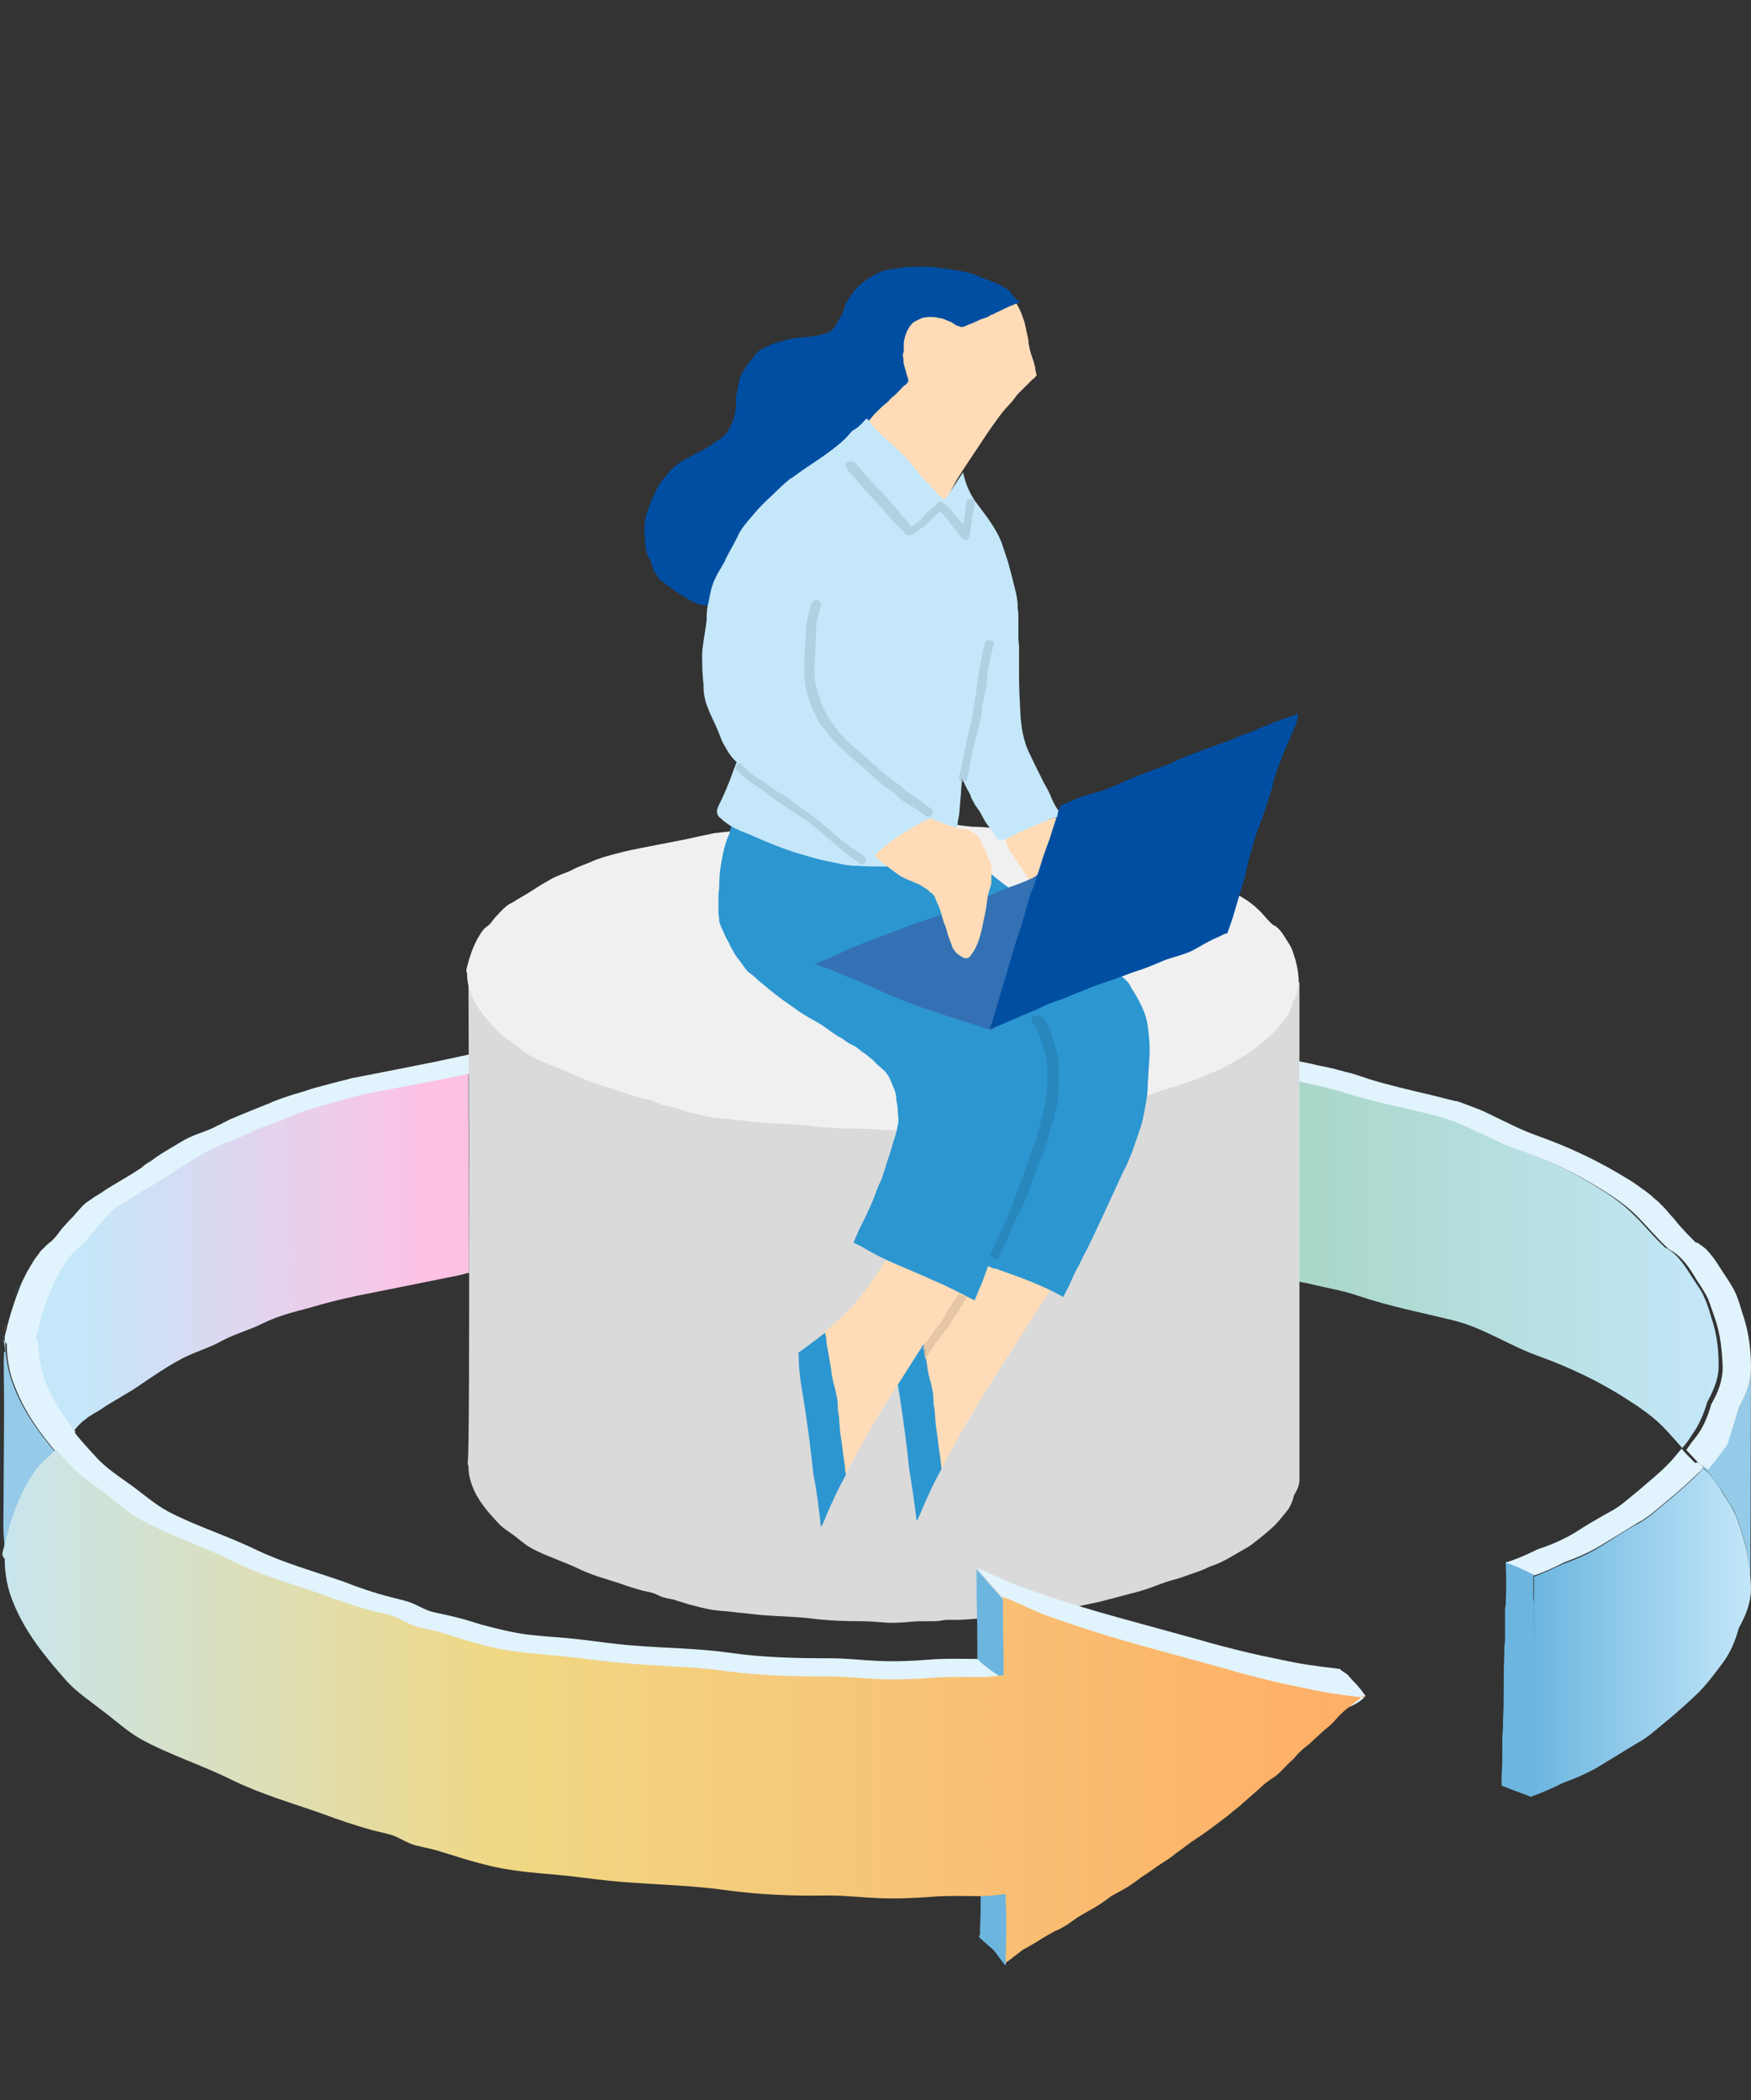
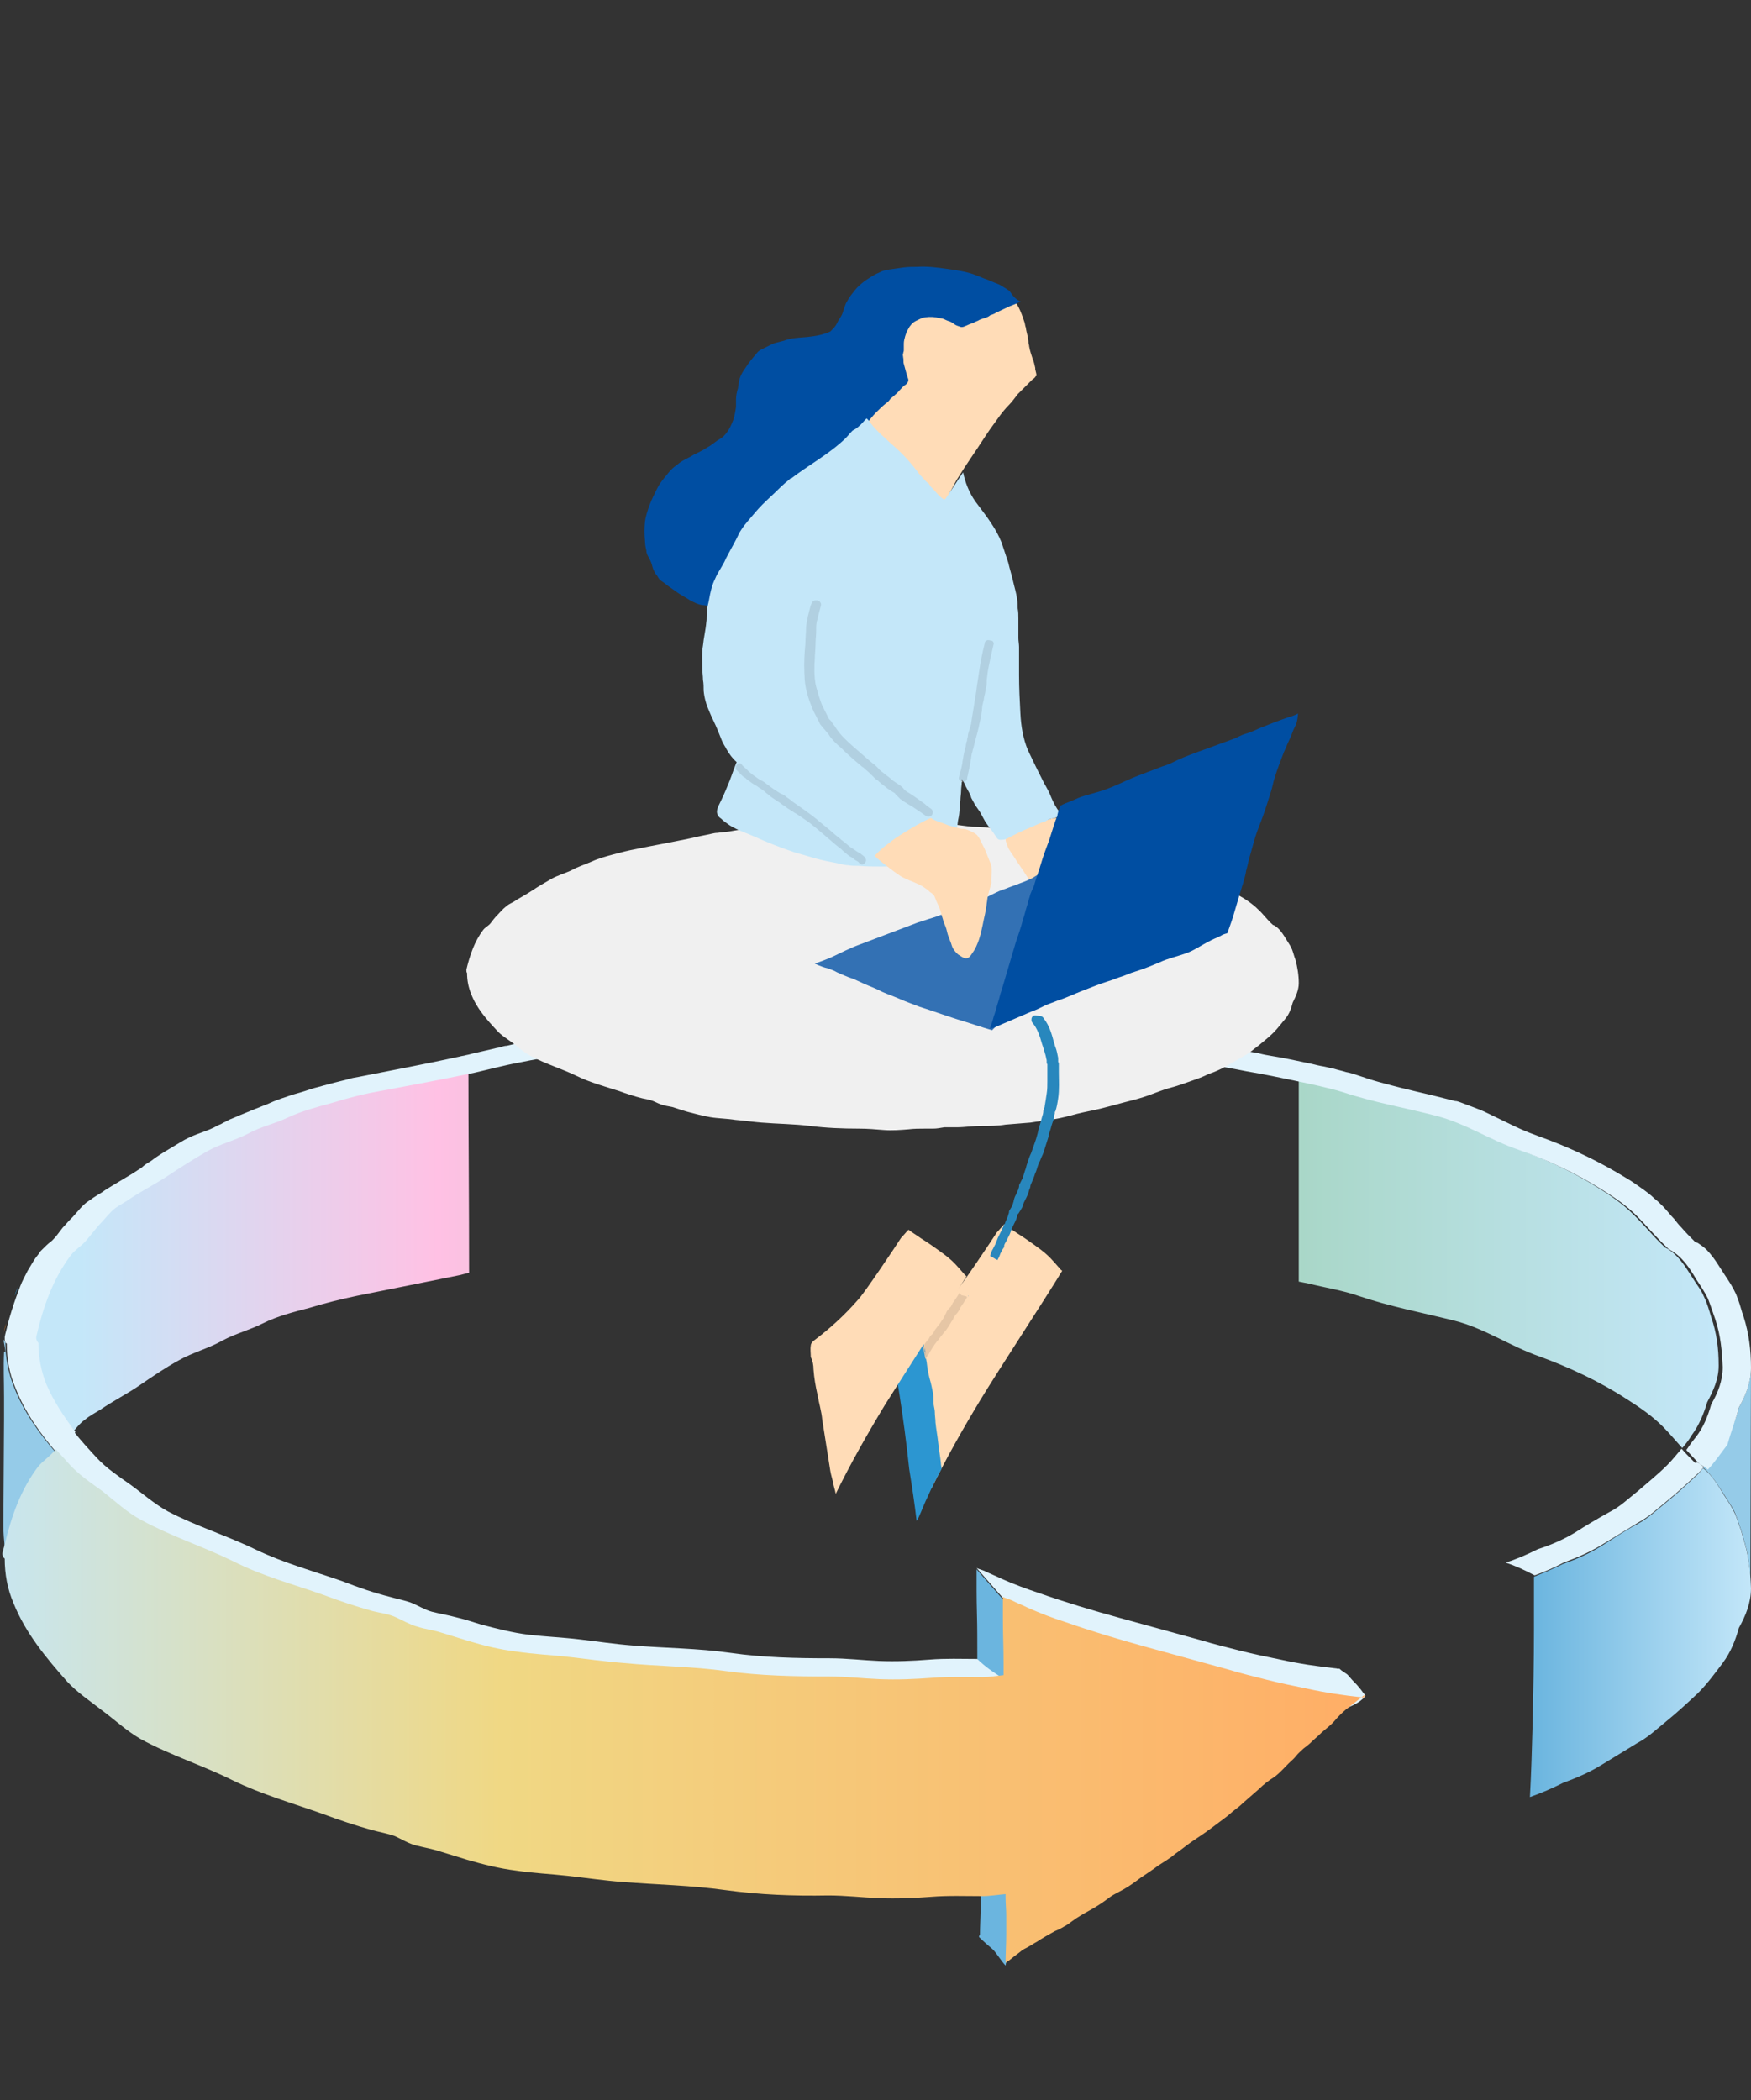
<svg xmlns="http://www.w3.org/2000/svg" version="1.0" id="レイヤー_2" x="0px" y="0px" width="259.8px" height="311.7px" viewBox="0 0 259.8 311.7" style="enable-background:new 0 0 259.8 311.7;" xml:space="preserve">
  <rect x="0" y="0" width="259.8" height="311.7" fill="#333333" stroke="none" />
  <style type="text/css">
	.st0{fill:#95CBE8;}
	.st1{fill:url(#SVGID_1_);}
	.st2{fill:#FF8B25;}
	.st3{fill:#2C96D1;}
	.st4{fill:#E1F3FC;}
	.st5{fill:#DADADA;}
	.st6{fill:#F0F0F0;}
	.st7{fill:#FFDCB7;}
	.st8{fill:#004EA2;}
	.st9{fill:#C4E7F9;}
	.st10{fill:#3371B4;}
	.st11{fill:#B1D0E1;}
	.st12{fill:#E6C6A5;}
	.st13{fill:#2887BD;}
	.st14{fill:#E6E6E6;}
	.st15{fill:#6BB5DF;}
	.st16{fill:url(#SVGID_2_);}
	.st17{fill:url(#SVGID_3_);}
</style>
  <g>
    <path class="st0" d="M0.8,199.2c-0.1-0.1-0.2-0.3-0.3-0.4c0.1,0.6,0.3,1.5,0.3,1.8c-0.1,0-0.2,0-0.2,0.1c-0.1,2.2,0,4.4,0,6.6   c0,1.1,0,2.2,0,3.3c0,1.1-0.1,14.8-0.1,15.8c0,1.1,0.1,2.2,0.2,3.3c1-4.1,2.5-8.2,5-11.6c0.7-0.9,1.6-1.4,2.3-2.2   c0.1-0.1,0.2-0.2,0.3-0.3c-2.5-2.9-4.8-6.1-6.2-9.7C1.2,203.7,0.8,201.4,0.8,199.2z" />
    <linearGradient id="SVGID_1_" gradientUnits="userSpaceOnUse" x1="-1286.744" y1="-99.121" x2="-1286.315" y2="-99.121" gradientTransform="matrix(582.464 0 0 -582.464 749487.375 -57547.039)">
      <stop offset="0" style="stop-color:#C4E7F9" />
      <stop offset="0.218" style="stop-color:#FFC1E4" />
      <stop offset="0.618" style="stop-color:#9CCFB0" />
      <stop offset="1" style="stop-color:#C4E7F9" />
    </linearGradient>
    <path class="st1" d="M192.7,160.4c0,8.5,0,19.6,0,29.8c0.5,0.1,1,0.2,1.5,0.3c2.4,0.6,5,1,7.3,1.8c4.7,1.6,9.5,2.5,14.3,3.7   c4.4,1.1,8.3,3.8,12.6,5.3c4.4,1.6,8.9,3.7,12.9,6.3c1.9,1.2,3.8,2.5,5.4,4.1c1,1,1.9,2.1,2.9,3.2l0,0l0,0c0.5-0.6,1-1.2,1.4-1.9   c1.1-1.5,1.8-3.2,2.3-4.9c0.9-1.7,1.7-3.4,1.7-5.4c0,0,0-0.1,0-0.1c0-2.5-0.3-4.8-1.1-7.1c-0.3-1-0.6-2.1-1.1-3.1   c-0.4-1-1.1-1.8-1.7-2.8c-1.1-1.7-2.1-3.4-3.9-4.4c-0.1,0-0.1,0-0.2-0.1c-0.1-0.1-0.2-0.2-0.3-0.3c-1.6-1.5-2.9-3.2-4.5-4.7   c-1.5-1.5-3.4-2.8-5.2-3.9c-3.8-2.4-8.2-4.4-12.4-5.9c-4.1-1.5-7.9-4-12.1-5c-4.6-1.1-9.3-2-13.8-3.5   C196.9,161.3,194.7,160.9,192.7,160.4 M69.5,159.1c-4.6,0.9-9.2,1.8-13.7,2.7c-2.3,0.4-4.6,1.1-6.8,1.7c-2.2,0.6-4.5,1.2-6.6,2.2   c-1.9,0.9-3.8,1.4-5.7,2.3c-2.1,1.1-4.4,1.6-6.4,2.8c-1.9,1.1-3.8,2.3-5.6,3.5c-1.8,1.2-3.8,2.1-5.6,3.4c-0.7,0.5-1.5,0.8-2.2,1.4   c-0.9,0.7-1.6,1.6-2.4,2.5c-0.7,0.8-1.4,1.6-2,2.4c-0.6,0.8-1.5,1.3-2.2,2.1c-2.7,3.5-4.1,7.7-5.1,12c0,0.1,0,0.2,0,0.3   c0,0.3,0.1,0.5,0.3,0.7c0,2.1,0.4,4.2,1.2,6.2c1,2.5,2.5,4.8,4.3,7l0,0l0,0c0.5-0.6,1-1.2,1.6-1.6c0.7-0.6,1.5-1,2.3-1.5   c1.9-1.3,3.9-2.3,5.8-3.6c1.9-1.3,3.8-2.6,5.8-3.7c2.1-1.2,4.5-1.8,6.6-3c1.9-1,3.9-1.5,5.9-2.5c2.2-1.1,4.6-1.7,6.9-2.3   c2.3-0.7,4.7-1.3,7.1-1.8c5-1,10-2,14.9-3c0.6-0.1,1.1-0.3,1.7-0.4C69.6,178.7,69.5,167.7,69.5,159.1" />
    <path class="st0" d="M259.8,203c0,2.1-0.8,4.1-1.8,5.9c-0.5,1.9-1.2,3.7-2.4,5.2c-1,1.3-1.9,2.5-2.9,3.7c1.3,1.1,2.2,2.6,3.1,4   c0.6,1,1.3,1.9,1.7,2.9c0.4,1.1,0.8,2.2,1.1,3.3c0.8,2.5,1.1,4.9,1.1,7.6C259.7,234,259.8,204.4,259.8,203z" />
    <path class="st2" d="M0.9,196.4c-0.1,0.6-0.3,1.1-0.4,1.7v0v0C0.6,197.6,0.7,197,0.9,196.4z" />
    <path class="st3" d="M0.5,198.1c-0.1,0.2,0,0.4,0,0.6C0.5,198.5,0.5,198.3,0.5,198.1z" />
    <path class="st3" d="M2.8,190.7c0.3-0.8,0.7-1.6,1.1-2.3C3.5,189.1,3.1,189.9,2.8,190.7z" />
    <path class="st3" d="M2.2,192.3c0.2-0.5,0.4-1.1,0.6-1.6C2.6,191.2,2.3,191.7,2.2,192.3z" />
    <path class="st4" d="M258,208.9c1-1.8,1.8-3.7,1.8-5.9c0-2.6-0.3-5.1-1.1-7.6c-0.3-0.8-0.5-1.7-0.8-2.5c-0.1-0.3-0.2-0.5-0.3-0.8   c-0.5-1.1-1.1-2-1.7-2.9c-0.4-0.6-0.7-1.1-1.1-1.7c-0.2-0.3-0.4-0.6-0.7-1c-0.2-0.2-0.3-0.4-0.5-0.6c-0.4-0.5-0.9-0.9-1.5-1.3   c-0.1-0.1-0.2-0.1-0.3-0.2l-0.1,0l-0.1,0c-0.1-0.1-0.2-0.2-0.3-0.3c-0.6-0.6-1.2-1.2-1.8-1.9c-0.4-0.4-0.8-0.9-1.1-1.3   c-0.6-0.6-1.1-1.3-1.7-1.9c-0.4-0.4-0.8-0.8-1.2-1.1c-0.6-0.6-1.3-1.1-2-1.6c-0.7-0.5-1.4-1-2.1-1.4c-0.5-0.3-1-0.6-1.5-0.9   c-3.6-2.1-7.5-3.9-11.4-5.3c-0.5-0.2-1.1-0.4-1.6-0.6c-1-0.4-2.1-0.9-3.1-1.4c-1-0.5-2.1-1-3.1-1.5c-0.8-0.4-1.6-0.7-2.4-1   c-0.5-0.2-1.1-0.4-1.6-0.6c-0.3-0.1-0.5-0.2-0.8-0.2c-1.2-0.3-2.4-0.6-3.6-0.9c-3-0.7-6-1.4-9-2.3c-0.6-0.2-1.2-0.4-1.8-0.6   c-0.6-0.2-1.2-0.4-1.8-0.5c-0.6-0.2-1.2-0.3-1.8-0.5c-0.6-0.1-1.2-0.3-1.9-0.4c-0.6-0.1-1.2-0.3-1.8-0.4c-1.9-0.4-3.7-0.8-5.6-1.1   c-0.6-0.1-1.2-0.2-1.9-0.4c-0.6-0.1-1.2-0.2-1.8-0.3c-1.8-0.3-3.5-0.6-5.3-0.9c-1.8-0.3-3.6-0.5-5.3-0.7c-0.6-0.1-1.2-0.1-1.8-0.2   c-0.7-0.1-1.5-0.1-2.2-0.1c-0.3,0-0.6,0-0.9-0.1c-0.1,0-0.3,0-0.4-0.1c-0.6-0.1-1.2-0.2-1.9-0.3c-0.6-0.1-1.2-0.2-1.9-0.3   c-0.6-0.1-1.2-0.2-1.9-0.3c-0.6-0.1-1.2-0.1-1.9-0.2c-1.2-0.1-2.5-0.2-3.7-0.3c-0.6,0-1.2-0.1-1.8-0.2c-0.3,0-0.6-0.1-0.9-0.1   c-1.2-0.2-2.4-0.4-3.6-0.5c-0.3,0-0.6-0.1-0.9-0.1c-0.9-0.1-1.9-0.3-2.8-0.4c-0.3,0-0.6-0.1-0.9-0.1c-0.3,0-0.7-0.1-1-0.1   c-0.7,0-1.4,0-2.1,0c-0.3,0-0.7,0-1,0c-0.6,0-1.2,0-1.8-0.1c-0.6,0-1.2-0.1-1.8-0.1c-0.6,0-1.2-0.1-1.8-0.2   c-0.6-0.1-1.2-0.1-1.8-0.1c-0.6,0-1.2-0.1-1.8-0.1c-1.8-0.1-3.7,0-5.5,0.3c-0.6,0.1-1.2,0.2-1.9,0.2c-0.6,0-1.3,0.1-1.9,0.1   c-0.6,0-1.3,0-1.9,0c-0.3,0-0.6,0-1,0c-0.3,0-0.6,0-0.9,0c-2,0-4,0-6,0.1c-0.7,0-1.3,0.1-2,0.1c-0.3,0-0.6,0.1-1,0.1   c-0.6,0-1.3,0.1-1.9,0.1c-0.6,0-1.3,0-1.9,0.1c-0.6,0-1.3,0.1-1.9,0.1c-0.3,0-0.6,0-1,0.1c-2.6,0.2-5.2,0.6-7.8,0.8   c-1.9,0.2-3.9,0.4-5.8,0.6c-0.6,0.1-1.3,0.1-1.9,0.2c-0.3,0-0.6,0-0.9,0.1c-0.3,0-0.6,0-0.9,0c-0.3,0-0.6,0-0.8,0   c-0.3,0-0.6,0-0.9,0c-0.6,0.1-1.2,0.2-1.8,0.3c-0.6,0.1-1.2,0.2-1.8,0.4c-0.3,0.1-0.6,0.1-0.9,0.1c-0.6,0.1-1.2,0.1-1.8,0.2   c-0.3,0-0.6,0-0.9,0.1c-0.4,0-0.9,0.1-1.3,0.2c-0.3,0.1-0.6,0.1-0.9,0.2c-0.4,0.1-0.9,0.2-1.3,0.3c-0.3,0-0.6,0.1-0.9,0.2   c-0.3,0.1-0.6,0.1-0.9,0.2c-0.9,0.2-1.7,0.4-2.6,0.6c-0.6,0.1-1.1,0.3-1.7,0.4c-0.3,0.1-0.6,0.1-0.9,0.2c-5,1.1-9.9,2-14.9,3   c-0.6,0.1-1.2,0.2-1.8,0.4c-1.2,0.3-2.4,0.6-3.5,0.9c-0.6,0.2-1.2,0.3-1.8,0.5c-0.3,0.1-0.6,0.2-0.9,0.3c-0.9,0.3-1.8,0.5-2.6,0.8   c-0.6,0.2-1.2,0.4-1.7,0.6c-0.6,0.2-1.1,0.5-1.7,0.7c-0.5,0.2-1,0.4-1.5,0.6c-0.7,0.3-1.5,0.6-2.2,0.9c-0.2,0.1-0.5,0.2-0.7,0.3   c-0.5,0.2-1,0.4-1.5,0.7c-0.3,0.1-0.5,0.3-0.8,0.4c-0.3,0.1-0.6,0.3-0.8,0.4c-0.8,0.4-1.7,0.7-2.5,1c-0.8,0.3-1.7,0.7-2.5,1.2   c-0.5,0.3-1,0.6-1.5,0.9c-1,0.6-2,1.2-2.9,1.9c-0.5,0.3-1,0.6-1.4,1c-0.5,0.3-0.9,0.6-1.4,0.9c-0.5,0.3-1,0.6-1.5,0.9   c-0.5,0.3-1,0.6-1.5,0.9c-0.5,0.3-1,0.6-1.4,0.9c-0.6,0.4-1.2,0.7-1.7,1.1c-0.2,0.1-0.4,0.3-0.6,0.4c-0.5,0.4-0.9,0.8-1.3,1.3   c-0.3,0.3-0.6,0.7-0.9,1c-0.1,0.1-0.2,0.2-0.3,0.3c-0.4,0.4-0.7,0.8-1.1,1.2c-0.3,0.4-0.7,0.9-1,1.3c-0.3,0.3-0.5,0.6-0.8,0.8   c-0.4,0.3-0.8,0.7-1.2,1.1c-0.1,0.1-0.2,0.2-0.3,0.3c-0.3,0.5-0.7,0.9-1,1.4c-0.3,0.5-0.6,1-0.9,1.5c-0.4,0.8-0.8,1.5-1.1,2.3   c-0.2,0.5-0.4,1.1-0.6,1.6c-0.5,1.4-0.9,2.7-1.3,4.2c-0.1,0.6-0.3,1.1-0.4,1.7v0c0,0.1,0,0.4,0,0.6c0.1,0.2,0.1,0.3,0.3,0.4   c0,2.3,0.4,4.5,1.3,6.6c1.4,3.6,3.7,6.8,6.2,9.7c0.6-0.7,1.2-1.5,1.8-2.2c0.3-0.3,0.6-0.6,0.9-1c-1.7-2.2-3.2-4.5-4.3-7   c-0.8-2-1.2-4.1-1.2-6.2c-0.2-0.2-0.4-0.6-0.3-1c1-4.3,2.4-8.4,5.1-12c0.6-0.8,1.5-1.3,2.2-2.1c0.7-0.8,1.3-1.6,2-2.4   c0.8-0.8,1.5-1.8,2.4-2.5c0.7-0.5,1.5-0.9,2.2-1.4c1.8-1.2,3.8-2.2,5.6-3.4c1.8-1.2,3.7-2.4,5.6-3.5c2-1.2,4.3-1.7,6.4-2.8   c1.8-1,3.8-1.4,5.7-2.3c2.1-1,4.4-1.6,6.6-2.2c2.3-0.7,4.5-1.3,6.8-1.7c4.8-0.9,9.6-1.8,14.4-2.8c2.2-0.5,4.4-1.1,6.6-1.5   c1.1-0.2,2.3-0.5,3.4-0.6c1.2-0.1,2.3-0.2,3.5-0.4c1.1-0.2,2.3-0.5,3.5-0.6c0.6-0.1,1.1,0,1.7,0c0.6,0,1.2,0,1.8,0   c2.5-0.3,5-0.5,7.5-0.7c2.5-0.3,5-0.6,7.5-0.8c2.5-0.2,5-0.2,7.5-0.4c2.6-0.2,5.1-0.2,7.7-0.2c2.4,0,4.9,0.2,7.3-0.2   c4.7-0.8,9.5,0.2,14.2,0.3c1.3,0,2.7,0,4,0.1c1.2,0.1,2.4,0.4,3.6,0.5c2.3,0.2,4.6,0.7,6.9,0.8c2.4,0.1,4.8,0.3,7.2,0.7   c1.2,0.2,2.4,0.4,3.6,0.6c1.2,0.2,2.3,0.1,3.4,0.2c4.6,0.4,9.2,1.1,13.7,2c2.4,0.4,4.8,0.9,7.2,1.4c2.3,0.5,4.8,1,7.1,1.7   c4.5,1.5,9.2,2.3,13.8,3.5c4.3,1.1,8,3.6,12.1,5c4.3,1.5,8.6,3.5,12.4,5.9c1.8,1.1,3.7,2.4,5.2,3.9c1.5,1.5,2.9,3.2,4.5,4.7   c0.1,0.1,0.2,0.2,0.3,0.3c0.1,0,0.1,0,0.2,0.1c1.8,1,2.9,2.7,3.9,4.4c0.6,0.9,1.2,1.8,1.7,2.8c0.4,1,0.7,2,1.1,3.1   c0.8,2.4,1,4.7,1.1,7.1c0,2-0.7,3.8-1.7,5.5c-0.5,1.8-1.2,3.5-2.3,4.9c-0.5,0.6-1,1.3-1.4,1.9c0.6,0.6,1.1,1.2,1.7,1.8   c0.1,0.1,0.2,0.2,0.3,0.3c0.1,0,0.1,0,0.2,0.1c0.3,0.2,0.7,0.4,1,0.7c1.1-1.2,1.9-2.4,2.9-3.7C256.8,212.6,257.5,210.8,258,208.9" />
-     <path class="st5" d="M69.5,144.1c0,0,0.3,70.8-0.1,72.9c0,0.2,0,0.4,0.1,0.5c0,1.1,0.2,2.1,0.6,3.1c0.8,2.1,2.3,3.8,3.8,5.4   c0.7,0.8,1.6,1.3,2.4,1.9c0.9,0.7,1.8,1.5,2.8,2c2.1,1.1,4.4,1.8,6.5,2.8c2,1,4.2,1.6,6.4,2.3c1.1,0.4,2.3,0.8,3.5,1.1   c0.5,0.1,1.1,0.2,1.6,0.4c0.5,0.2,1,0.5,1.5,0.6c0.6,0.2,1.2,0.2,1.7,0.4c0.6,0.2,1.2,0.4,1.9,0.6c1.1,0.3,2.3,0.6,3.4,0.8   c1.2,0.2,2.5,0.2,3.7,0.4c1.3,0.1,2.6,0.3,3.9,0.4c2.4,0.2,4.8,0.2,7.2,0.5c2.4,0.3,4.8,0.4,7.3,0.4c1.2,0,2.4,0.1,3.6,0.2   c1.2,0.1,2.5,0,3.7-0.1c0.8-0.1,1.6-0.1,2.4-0.1c0.4,0,0.8,0,1.2,0c0.6,0,1.1-0.1,1.7-0.2c0.4,0,0.8,0,1.2,0c0.2,0,0.4,0,0.6,0   c1.2,0,2.4-0.2,3.7-0.2c1.2,0,2.4,0,3.6-0.2c1.2-0.1,2.4-0.2,3.7-0.3c1.2-0.2,2.3-0.3,3.5-0.5c1.2-0.2,2.3-0.5,3.4-0.8   c1.2-0.3,2.4-0.5,3.6-0.8c1.2-0.3,2.3-0.6,3.4-0.9c1.2-0.3,2.4-0.6,3.5-1c1.1-0.4,2.1-0.8,3.1-1.1c1.2-0.3,2.3-0.7,3.4-1.1   c0.9-0.3,1.7-0.6,2.5-1c0.9-0.3,1.8-0.7,2.7-1.2c0.9-0.5,1.7-1,2.6-1.5c0.8-0.4,1.4-1,2.1-1.5c0.7-0.6,1.5-1.2,2.2-1.9   c0.7-0.7,1.2-1.4,1.8-2.1c0.6-0.7,0.9-1.6,1.1-2.4c0.5-0.8,0.9-1.7,0.8-2.7c0-1.2,0-73.4,0-73.4L69.5,144.1" />
    <path class="st6" d="M192.7,145.9c0-1.2-0.2-2.4-0.5-3.5c-0.2-0.5-0.3-1-0.5-1.5c-0.2-0.5-0.5-0.9-0.8-1.4c-0.5-0.8-1-1.7-1.9-2.2   l-0.1,0c0,0-0.1-0.1-0.1-0.1c-0.8-0.7-1.4-1.6-2.2-2.3c-0.7-0.7-1.7-1.4-2.6-1.9c-1.9-1.2-4-2.2-6.1-2.9c-2-0.7-3.9-2-6-2.5   c-2.3-0.6-4.6-1-6.8-1.7c-1.1-0.4-2.3-0.6-3.5-0.8c-1.2-0.3-2.4-0.5-3.5-0.7c-2.2-0.4-4.5-0.8-6.7-1c-0.6-0.1-1.1,0-1.7-0.1   c-0.6-0.1-1.2-0.2-1.8-0.3c-1.2-0.2-2.4-0.3-3.6-0.3c-1.1-0.1-2.3-0.3-3.4-0.4c-0.6,0-1.2-0.2-1.8-0.2c-0.7-0.1-1.3,0-2-0.1   c-2.3-0.1-4.7-0.5-7-0.1c-1.2,0.2-2.4,0.1-3.6,0.1c-1.3,0-2.5,0-3.8,0.1c-1.2,0.1-2.5,0.1-3.7,0.2c-1.2,0.1-2.5,0.3-3.7,0.4   c-1.2,0.1-2.5,0.2-3.7,0.4c-0.3,0-0.6,0-0.9,0c-0.3,0-0.5,0-0.8,0c-0.6,0.1-1.1,0.2-1.7,0.3c-0.6,0.1-1.2,0.1-1.7,0.2   c-0.6,0-1.1,0.2-1.7,0.3c-1.1,0.2-2.2,0.5-3.3,0.7c-2.4,0.5-4.7,0.9-7.1,1.4c-1.1,0.2-2.3,0.5-3.4,0.8c-1.1,0.3-2.2,0.6-3.3,1.1   c-0.9,0.4-1.9,0.7-2.8,1.2c-1,0.5-2.2,0.8-3.2,1.4c-0.9,0.5-1.9,1.1-2.8,1.7c-0.9,0.6-1.9,1.1-2.8,1.7c-0.4,0.2-0.8,0.4-1.1,0.7   c-0.4,0.3-0.8,0.8-1.2,1.2c-0.4,0.4-0.7,0.8-1,1.2c-0.3,0.4-0.8,0.6-1.1,1c-1.3,1.7-2,3.8-2.5,5.9c0,0.2,0,0.4,0.1,0.5   c0,1.1,0.2,2.1,0.6,3.1c0.8,2.1,2.3,3.8,3.8,5.4c0.7,0.8,1.6,1.3,2.4,1.9c0.9,0.7,1.8,1.5,2.8,2c2.1,1.1,4.4,1.8,6.5,2.8   c2,1,4.2,1.6,6.4,2.3c1.1,0.4,2.3,0.8,3.5,1.1c0.5,0.1,1.1,0.2,1.6,0.4c0.5,0.2,1,0.5,1.5,0.6c0.6,0.2,1.2,0.2,1.7,0.4   c0.6,0.2,1.2,0.4,1.9,0.6c1.1,0.3,2.3,0.6,3.4,0.8c1.2,0.2,2.5,0.2,3.7,0.4c1.3,0.1,2.6,0.3,3.9,0.4c2.4,0.2,4.8,0.2,7.2,0.5   c2.4,0.3,4.8,0.4,7.3,0.4c1.2,0,2.4,0.1,3.6,0.2c1.2,0.1,2.5,0,3.7-0.1c0.8-0.1,1.6-0.1,2.4-0.1c0.4,0,0.8,0,1.2,0   c0.6,0,1.1-0.1,1.7-0.2c0.4,0,0.8,0,1.2,0c0.2,0,0.4,0,0.6,0c1.2,0,2.4-0.2,3.7-0.2c1.2,0,2.4,0,3.6-0.2c1.2-0.1,2.4-0.2,3.7-0.3   c1.2-0.2,2.3-0.3,3.5-0.5c1.2-0.2,2.3-0.5,3.4-0.8c1.2-0.3,2.4-0.5,3.6-0.8c1.2-0.3,2.3-0.6,3.4-0.9c1.2-0.3,2.4-0.6,3.5-1   c1.1-0.4,2.1-0.8,3.1-1.1c1.2-0.3,2.3-0.7,3.4-1.1c0.9-0.3,1.7-0.6,2.5-1c0.9-0.3,1.8-0.7,2.7-1.2c0.9-0.5,1.7-1,2.6-1.5   c0.8-0.4,1.4-1,2.1-1.5c0.7-0.6,1.5-1.2,2.2-1.9c0.7-0.7,1.2-1.4,1.8-2.1c0.6-0.7,0.9-1.6,1.1-2.4   C192.3,147.8,192.7,146.9,192.7,145.9" />
    <path class="st7" d="M134.9,202.4c0.1,1.3,0.3,2.5,0.6,3.8c0.2,1.2,0.6,2.5,0.7,3.7c0.2,1.3,0.4,2.5,0.6,3.8   c0.2,1.3,0.4,2.5,0.6,3.8c0.1,0.6,0.3,1.2,0.4,1.7c0.1,0.6,0.3,1.1,0.4,1.7c2.2-4.5,4.7-8.9,7.3-13.2c2.6-4.3,9.5-14.8,12.1-19.1   c-0.1-0.1-0.3-0.2-0.4-0.4c-0.3-0.3-0.6-0.7-0.9-1c-1.1-1.3-2.5-2.2-3.9-3.2c-0.7-0.5-1.4-0.9-2.1-1.4c-0.3-0.2-0.6-0.4-0.9-0.6   c-0.1-0.1-0.3-0.2-0.4-0.3l0,0c-0.4,0.4-0.7,0.8-1.1,1.2c-0.7,1.1-5.5,8.3-6.4,9.2c-2,2.3-4.2,4.3-6.6,6.1   c-0.2,0.2-0.4,0.4-0.4,0.7c-0.1,0.5,0,1.1,0,1.7C134.8,201.1,134.8,201.7,134.9,202.4" />
    <path class="st3" d="M136,225.7L136,225.7c0.2-0.2,0.2-0.4,0.3-0.5c0.5-1.1,0.9-2.2,1.4-3.2c0.6-1.4,1.3-2.7,2-4   c0-0.3-0.1-0.6-0.1-0.9c-0.1-1-0.3-2-0.4-3c-0.1-1-0.3-2-0.4-3c0-0.5-0.1-1-0.1-1.5c0-0.5-0.2-1-0.2-1.5c0-0.5,0-1-0.1-1.5   c-0.1-0.5-0.2-1-0.3-1.4c-0.3-1-0.5-2-0.6-3c-0.2-1-0.3-1.9-0.5-2.9c-0.1-0.5-0.2-0.9-0.2-1.4c0-0.3-0.1-0.7-0.2-1   c-1.3,1-2.6,2-4,3c0,0,0.1,0.1,0.1,0.2c0,2.2,0.3,4.3,0.7,6.5c0.6,3.8,1.1,7.6,1.5,11.4C135.3,220.5,135.7,223.1,136,225.7" />
    <path class="st7" d="M162.6,128c-0.1-0.8-0.6-1.5-1-2.1c-0.5-0.6-0.9-1.3-1.5-1.8c-0.3-0.3-0.6-0.6-0.9-0.8c-0.3-0.3-0.6-0.6-1-0.9   c-0.5-0.4-1-1-1.6-1c-0.4,0-0.7,0.1-1,0.2c-0.4,0.1-0.8,0.2-1.2,0.3c-0.4,0.1-0.8,0.3-1.2,0.5c-0.4,0.2-0.8,0.4-1.2,0.5   c-0.4,0.1-0.7,0.3-1.1,0.5c-0.3,0.2-0.7,0.3-1,0.4c-0.3,0.1-0.5,0.3-0.7,0.5c0,0.1,0,0.1,0,0.2l0,0c0,0.4,0.2,0.8,0.3,1.1   c0.1,0.3,0.3,0.6,0.5,0.9c0.5,0.7,0.9,1.4,1.4,2.1c0.5,0.7,0.9,1.4,1.4,2.1c0.4,0.7,0.8,1.5,1.2,2.2c0.4,0.8,0.8,1.5,1,2.4   c0.2,0.8,0.4,1.6,0.5,2.5c0.1,0.4,0.2,0.8,0.4,1.1c0.2,0.3,0.3,0.6,0.5,0.8c0.5,0.4,1.1-0.1,1.3-0.5c0.8-1.3,1.5-2.8,2.2-4.2   c0.3-0.8,0.7-1.6,1-2.4c0.4-0.8,0.8-1.6,1.1-2.4c0.2-0.4,0.3-0.8,0.4-1.1C162.6,128.7,162.6,128.4,162.6,128z" />
    <path class="st7" d="M120.7,203.2c0.1,1.3,0.3,2.5,0.6,3.8c0.2,1.2,0.6,2.5,0.7,3.7c0.2,1.3,0.4,2.5,0.6,3.8   c0.2,1.3,0.4,2.5,0.6,3.8c0.1,0.6,0.3,1.2,0.4,1.7c0.1,0.6,0.3,1.1,0.4,1.7c2.2-4.5,4.7-8.9,7.3-13.2c2.7-4.3,9.5-14.8,12.1-19.1   c-0.1-0.1-0.3-0.2-0.4-0.4c-0.3-0.3-0.6-0.7-0.9-1c-1.1-1.3-2.5-2.2-3.9-3.2c-0.7-0.5-1.4-0.9-2.1-1.4c-0.3-0.2-0.6-0.4-0.9-0.6   c-0.1-0.1-0.3-0.2-0.4-0.3l0,0c-0.4,0.4-0.7,0.8-1.1,1.2c-0.7,1.1-5.5,8.3-6.4,9.2c-2,2.3-4.2,4.3-6.6,6.1   c-0.2,0.2-0.4,0.4-0.4,0.7c-0.1,0.5,0,1.1,0,1.7C120.6,202,120.7,202.6,120.7,203.2" />
-     <path class="st3" d="M121.8,226.6L121.8,226.6c0.2-0.2,0.2-0.4,0.3-0.5c0.5-1.1,0.9-2.2,1.4-3.2c0.6-1.4,1.3-2.7,2-4   c0-0.3-0.1-0.6-0.1-0.9c-0.1-1-0.3-2-0.4-3c-0.1-1-0.3-2-0.4-3c0-0.5-0.1-1-0.1-1.5c0-0.5-0.2-1-0.2-1.5c0-0.5,0-1-0.1-1.5   c-0.1-0.5-0.2-1-0.3-1.4c-0.3-1-0.5-2-0.6-3c-0.2-1-0.3-1.9-0.5-2.9c-0.1-0.5-0.2-0.9-0.2-1.4c0-0.3-0.1-0.7-0.2-1   c-1.3,1-2.6,2-4,3c0,0,0.1,0.1,0.1,0.2c0,2.2,0.3,4.3,0.7,6.5c0.6,3.8,1.1,7.6,1.5,11.4C121.2,221.3,121.5,223.9,121.8,226.6z" />
-     <path class="st3" d="M170.5,154.1c-0.1-1.1-0.2-2.2-0.5-3.2c-0.3-1-0.8-2-1.3-2.9c-0.3-0.5-0.5-0.9-0.8-1.3   c-0.2-0.4-0.4-0.8-0.7-1.1c-0.7-0.7-1.5-1.3-2.4-1.8l-0.1-0.1c0-0.1-0.1-0.1-0.1-0.2c-0.3-0.3-0.6-0.5-0.9-0.8   c-0.6-0.5-1.2-0.9-1.7-1.5c-0.5-0.5-1.1-1-1.7-1.4c-0.6-0.4-1.3-0.8-1.9-1.3c-0.6-0.4-1.2-0.9-1.8-1.3c-0.6-0.5-1.2-0.9-1.8-1.4   c-0.6-0.5-1.1-1-1.7-1.5c-1.1-1-2.4-1.8-3.5-2.6c-1.2-0.9-2.4-1.8-3.5-2.9c-0.6-0.5-1.1-1.1-1.7-1.6c-0.3-0.2-0.7-0.4-1-0.6   c-0.3-0.2-0.6-0.5-0.9-0.7c-0.7-0.5-1.4-0.9-2-1.5c-0.2-0.3-0.5-0.5-0.8-0.7c-0.1-0.1-0.3-0.1-0.4-0.2c-0.1,0-0.1,0-0.2,0   c-0.1,0-0.2,0-0.3-0.1c-0.1-0.1-0.1-0.1-0.2-0.1c-0.2-0.2-0.6-0.2-0.9-0.2c-0.6,0.1-1.1,0-1.7-0.1c-0.6-0.1-1.1-0.1-1.7-0.3   c-0.5-0.1-1-0.3-1.6-0.4c-0.5-0.1-1.1-0.2-1.7-0.3c-1.1-0.2-2.3-0.1-3.4-0.2c-1.2,0-2.4-0.1-3.6-0.1c-2.4-0.1-4.7-0.3-7-0.4   c-2-0.1-4-0.3-6-0.3c-0.6,0-1.4,0-1.9,0.6c0,0.1-0.1,0.1-0.1,0.2c-0.2,0.4-0.5,0.7-0.6,1.2c-0.1,0.3-0.1,0.5-0.2,0.8   c-0.1,0.2-0.2,0.4-0.3,0.7c-0.4,1-0.6,2-0.8,3.1c-0.3,1.4-0.4,2.9-0.4,4.3c-0.1,0.5-0.1,1.1-0.1,1.6c0,0.2,0,0.3,0,0.5   c0,0.5,0,1,0,1.6c0,0.2,0.1,0.5,0.1,0.7c0,0.2,0,0.5,0.1,0.7c0.1,0.4,0.3,0.8,0.5,1.2c0.2,0.5,0.4,0.9,0.6,1.3   c0.3,0.4,0.4,0.9,0.7,1.3c0.2,0.4,0.4,0.8,0.7,1.2c0.3,0.4,0.6,0.8,0.9,1.2c0.3,0.4,0.5,0.8,0.9,1.1c0.4,0.3,0.8,0.6,1.1,0.9   c0.4,0.4,0.8,0.7,1.3,1.1c0.8,0.7,1.7,1.4,2.5,2c0.9,0.6,1.8,1.3,2.7,1.9c0.9,0.6,1.8,1.1,2.7,1.6c0.9,0.5,1.7,1.2,2.5,1.7   c0.4,0.3,0.9,0.5,1.3,0.8c0.4,0.3,0.8,0.6,1.3,0.8c0.5,0.2,0.9,0.6,1.3,0.9c0.4,0.3,0.9,0.6,1.3,1c0.2,0.1,0.4,0.3,0.6,0.5   c0.2,0.2,0.3,0.4,0.5,0.5c0.3,0.3,0.7,0.6,1.1,1c0.7,0.7,1,1.8,1.4,2.7c0.2,0.5,0.3,1,0.3,1.6c0.1,0.5,0.2,1,0.2,1.5   c0,0.5,0.1,0.9,0.1,1.4c0,0.4-0.1,0.9-0.2,1.3c0,0.2-0.1,0.4-0.1,0.5c-0.2,0.8-0.5,1.5-0.7,2.3c-0.3,1.1-0.7,2.1-1,3.2   c-0.2,0.5-0.3,1-0.5,1.5c-0.2,0.5-0.5,1-0.7,1.6c-0.4,1-0.7,2-1.2,2.9c-0.4,1-0.9,1.9-1.4,2.9c-0.2,0.5-0.4,0.9-0.6,1.4   c-0.1,0.2-0.1,0.4-0.3,0.6c0.2,0.1,0.4,0.2,0.6,0.3c0.7,0.3,1.3,0.7,2,1.1c2.9,1.6,6,2.7,9,4.1c2.2,0.9,4.3,2,6.4,3.1l0,0   c0.4-0.9,0.7-1.8,1.1-2.6c0.3-0.8,0.6-1.7,0.9-2.5c0.3,0.1,0.6,0.3,1,0.4c0.1,0,0.1-0.1,0.2,0c3.4,1.2,6.8,2.4,10,4.2l0-0.1   c0.5-1,1-1.9,1.4-2.9c0.2-0.5,0.5-1,0.7-1.4c0.3-0.5,0.5-1,0.8-1.6c1.1-2,2-4.1,3-6.2c1-2.2,2-4.3,3-6.5c0.5-0.9,0.9-1.9,1.3-2.9   c0.4-1.1,0.7-2.1,1.1-3.2c0.4-1.1,0.6-2.2,0.8-3.3c0.2-1.1,0.4-2.2,0.4-3.4c0-0.6,0.1-1.1,0.1-1.7c0-0.5,0.1-1.1,0.1-1.7   C170.6,156.4,170.6,155.2,170.5,154.1" />
    <path class="st7" d="M153.6,54.8c0-0.1,0-0.1,0-0.2c-0.1-0.5-0.2-0.9-0.4-1.4c-0.2-0.6-0.4-1.2-0.5-1.8c0-0.2-0.1-0.4-0.1-0.5   c0-0.8-0.3-1.5-0.4-2.3c-0.1-0.2-0.1-0.5-0.2-0.8c-0.4-1.2-0.8-2.3-1.5-3.2c-1.9-0.6-3.8-1-5.7-1.5c-1.8-0.4-3.6-0.6-5.4-0.6   c-0.7,0.3-1.3,0.5-2,0.8c-1.3,0.6-2.6,1.4-3.8,2.2c-1.2,0.8-2.2,1.8-3.2,2.7c-0.5,0.5-0.9,1-1.3,1.5c-0.4,0.6-0.8,1.1-1,1.8   c-0.2,0.7-0.5,1.4-0.7,2.1c-0.3,0.7-0.5,1.4-0.7,2.1c-0.3,1.4-0.3,2.8,0,4.2c0.3,1.4,0.7,2.8,1.3,4.1c1.2,2.7,3,5,4.9,7.2   c0.5,0.6,1,1.1,1.5,1.7c0.5,0.5,1,1.1,1.5,1.6c0.5,0.6,0.9,1.2,1.3,1.8c0.1,0.2,0.3,0.4,0.4,0.6c0.1,0.2,0.2,0.4,0.3,0.6   c0.1,0.1,0.3,0.2,0.5,0.2c0.3,0,0.3-0.3,0.4-0.5c0.3-0.6,0.7-1.2,1-1.9c0.7-1.4,1.4-2.7,2.1-4c0.4-0.6,0.8-1.3,1.2-1.9   c0.4-0.6,0.8-1.2,1.2-1.8c0.9-1.3,1.7-2.6,2.6-3.9c0.9-1.2,1.7-2.5,2.8-3.6c0.5-0.5,0.9-1.1,1.3-1.6c0.5-0.5,1-1,1.5-1.5   c0.2-0.2,0.5-0.5,0.7-0.7c0.2-0.1,0.4-0.3,0.5-0.5l0.1,0C153.8,55.6,153.7,55.2,153.6,54.8" />
    <path class="st8" d="M149.8,43.2c-0.4-0.3-0.9-0.6-1.4-0.9c-0.6-0.3-1.3-0.5-1.9-0.8c-0.3-0.1-0.6-0.2-0.8-0.3   c-0.3-0.1-0.7-0.3-1-0.4c-1.3-0.5-2.8-0.7-4.2-0.9c-1.4-0.2-2.9-0.4-4.4-0.3c-0.7,0-1.4,0-2.1,0.1c-0.7,0.1-1.4,0.2-2.1,0.3   c-0.3,0.1-0.6,0.1-0.9,0.2c-0.3,0.1-0.6,0.3-0.9,0.4c-0.6,0.3-1.2,0.7-1.8,1.1c-0.5,0.4-1,0.8-1.4,1.3c-0.4,0.5-0.9,1.1-1.2,1.7   c-0.2,0.3-0.3,0.6-0.4,0.9c-0.1,0.3-0.2,0.6-0.3,0.9c-0.1,0.3-0.3,0.6-0.5,0.9c-0.2,0.3-0.3,0.6-0.5,0.9c-0.2,0.3-0.5,0.6-0.8,0.9   c-0.3,0.1-0.5,0.3-0.8,0.3c-0.8,0.3-1.7,0.4-2.5,0.5c-0.9,0.1-1.8,0.1-2.7,0.3c-0.5,0.1-0.9,0.3-1.4,0.4c-0.4,0.1-0.9,0.2-1.3,0.4   c-0.4,0.2-0.8,0.4-1.2,0.6c-0.4,0.2-0.7,0.3-1,0.7c-0.6,0.7-1.2,1.4-1.7,2.2c-0.5,0.7-0.9,1.4-1,2.3c0,0.2-0.1,0.5-0.1,0.7   c-0.2,0.6-0.3,1.2-0.3,1.8c0,0.3,0,0.7,0,1c-0.1,0.7-0.2,1.3-0.4,1.9c-0.3,0.8-0.7,1.7-1.4,2.4c-0.3,0.3-0.7,0.5-1,0.7   c-0.4,0.3-0.7,0.5-1.1,0.8c-0.4,0.2-0.8,0.5-1.2,0.7c-0.4,0.2-0.8,0.4-1.2,0.6c-0.2,0.1-0.3,0.2-0.5,0.3c-0.2,0.1-0.4,0.2-0.6,0.3   c-0.4,0.2-0.7,0.4-1,0.6c-0.3,0.3-0.7,0.5-1,0.8c-0.3,0.3-0.6,0.6-0.8,0.9c-0.6,0.7-1.1,1.3-1.5,2.1c-0.4,0.8-0.8,1.6-1.1,2.4   s-0.6,1.7-0.7,2.5c-0.1,1-0.1,1.9,0,2.9c0,0.5,0.1,1,0.2,1.4c0,0.4,0.2,0.8,0.4,1.1c0.2,0.4,0.4,0.8,0.5,1.3   c0.1,0.4,0.3,0.8,0.5,1.1c0,0,0.1,0.1,0.1,0.1c0.1,0.1,0.1,0.2,0.2,0.3c0.1,0.2,0.3,0.5,0.5,0.6c0.3,0.2,0.6,0.4,0.8,0.6   c0.6,0.4,1.1,0.8,1.7,1.2c0.6,0.4,1.2,0.7,1.8,1.1c0.6,0.3,1.1,0.6,1.8,0.7c0.3,0,0.6,0.1,0.9,0.1c0.2,0,0.4-0.1,0.6-0.3   c0.3-0.6,0.5-1.2,0.8-1.8c0.3-0.7,0.5-1.3,0.8-2c0.3-0.7,0.6-1.3,0.9-1.9c0.3-0.6,0.6-1.2,1-1.8c0.4-0.6,0.8-1.2,1.2-1.9   c0.4-0.6,0.8-1.2,1.2-1.7c0.4-0.6,0.8-1.1,1.2-1.6c0.4-0.5,0.9-1,1.4-1.4c0.2-0.2,0.5-0.4,0.7-0.7c0.3-0.2,0.5-0.5,0.7-0.7   c0.5-0.5,1.1-0.9,1.7-1.3c0.6-0.4,1.1-0.9,1.7-1.4c0.6-0.4,1.2-0.8,1.8-1.2c0.5-0.4,1-0.9,1.6-1.3c0.5-0.4,1.1-0.9,1.6-1.4   c0.2-0.2,0.4-0.5,0.7-0.7c0.3-0.2,0.5-0.5,0.7-0.7c1-1.1,2.1-2.1,3.1-3.2c0.5-0.5,0.9-1.1,1.4-1.6c0.5-0.5,1-1,1.5-1.4   c0.3-0.2,0.5-0.4,0.7-0.7c0.2-0.2,0.5-0.4,0.7-0.6c0.5-0.4,0.9-1,1.4-1.4c0.2-0.1,0.4-0.3,0.5-0.5c0.1-0.2,0.1-0.4,0-0.6   c-0.1-0.3-0.2-0.6-0.3-1c-0.1-0.4-0.2-0.7-0.3-1.1c-0.1-0.3,0-0.6-0.1-1c0-0.2-0.1-0.3,0-0.5c0-0.2,0.1-0.3,0.1-0.5   c0-0.3,0-0.7,0-1c0-0.4,0.1-0.7,0.2-1.1c0.1-0.3,0.2-0.6,0.3-0.8c0.2-0.3,0.3-0.6,0.5-0.8c0.4-0.6,1.1-0.8,1.7-1.1   c0.7-0.2,1.4-0.2,2.1-0.1c0.3,0.1,0.6,0.1,1,0.2c0.3,0.1,0.6,0.3,1,0.4c0.3,0.1,0.5,0.3,0.7,0.4c0.2,0.2,0.6,0.3,0.9,0.4   c0.2,0.1,0.5,0,0.7-0.1c0.3-0.1,0.6-0.3,1-0.4c0.3-0.1,0.6-0.3,0.9-0.4c0.3-0.2,0.7-0.3,1-0.4c0.3-0.1,0.6-0.2,0.8-0.4   c0.3-0.1,0.6-0.2,0.9-0.4c0.6-0.3,1.3-0.6,1.9-0.9c0.3-0.1,0.7-0.3,1-0.4c0.2-0.1,0.4-0.2,0.7-0.3l0.1,0   C150.6,44.4,150.2,43.8,149.8,43.2z" />
    <path class="st9" d="M157.2,120.8c0.1-0.1,0.1-0.2,0-0.3c-0.5-0.6-0.9-1.4-1.2-2.1c-0.3-0.8-0.7-1.5-1.1-2.2   c-0.4-0.8-0.8-1.6-1.2-2.4c-0.4-0.8-0.8-1.7-1.2-2.5c-0.7-1.7-1-3.5-1.1-5.4c-0.1-1.9-0.2-3.8-0.2-5.7c0-0.9,0-1.9,0-2.8   c0-0.5,0-1,0-1.4c0-0.4-0.1-0.9-0.1-1.3c0-1,0-1.9,0-2.9c0-0.5,0-1-0.1-1.5c0-0.5,0-0.9-0.1-1.4c-0.1-0.9-0.4-1.8-0.6-2.7   c-0.2-0.9-0.5-1.8-0.7-2.7c-0.3-0.9-0.6-1.8-0.9-2.7c0-0.1-0.1-0.2-0.1-0.3c-0.4-1-0.9-1.9-1.5-2.8c-0.7-1.1-1.6-2.2-2.4-3.3   c-0.9-1.3-1.5-2.8-1.8-4.3c-0.9,1.3-1.7,2.6-2.6,3.9c-0.1,0.1-0.2,0.2-0.3,0.1c-0.6-0.4-1.1-1-1.6-1.6c-0.2-0.1-0.4-0.4-0.5-0.6   c-0.1-0.1-0.1-0.2-0.2-0.2c-0.3-0.2-0.5-0.5-0.8-0.8c-0.4-0.4-0.7-0.8-1-1.2c-0.7-0.9-1.4-1.7-2.2-2.5c-0.8-0.8-1.7-1.5-2.5-2.3   c-0.7-0.6-1.5-1.4-2.1-2.2c0-0.1-0.5-0.6-0.5-0.6c-0.4,0.3-0.7,0.8-1.1,1.1c-0.3,0.3-0.6,0.5-1,0.7c-0.4,0.4-0.7,0.8-1.1,1.2   c-2.4,2.3-5.4,3.9-8,5.9l-0.1,0c-0.6,0.5-1.2,1-1.8,1.6c-0.8,0.8-1.6,1.5-2.4,2.3c-0.8,0.8-1.5,1.7-2.2,2.5   c-0.3,0.4-0.6,0.7-0.9,1.2c-0.3,0.4-0.5,0.9-0.7,1.3c-0.5,1-1.1,2-1.6,3c-0.2,0.5-0.5,1-0.8,1.5c-0.3,0.5-0.6,1-0.8,1.5   c-0.5,1-0.7,2-0.9,3.1c-0.1,0.6-0.3,1.1-0.3,1.7c-0.1,0.5,0,1.1-0.1,1.6c-0.1,1.2-0.4,2.4-0.5,3.5c-0.2,1.1-0.1,2.3-0.1,3.4   c0,0.6,0.1,1.1,0.1,1.7c0.1,0.5,0.1,1.1,0.1,1.6c0.1,1.1,0.4,2.1,0.8,3c0.4,1,0.9,1.9,1.3,2.9c0.2,0.5,0.4,1,0.6,1.5   c0.2,0.5,0.5,0.9,0.7,1.3c0.4,0.7,0.9,1.4,1.5,1.9c-0.1,0.2-0.1,0.3-0.2,0.5c-0.4,1-0.7,2-1.1,2.9c-0.4,1-0.8,1.9-1.3,2.9   c-0.2,0.4-0.4,0.9-0.3,1.3c0.1,0.4,0.3,0.6,0.6,0.8c0.3,0.3,0.7,0.6,1,0.8c0.4,0.3,0.8,0.5,1.2,0.7c0.8,0.4,1.7,0.7,2.6,1.1   c2,0.9,4,1.7,6.1,2.4c1,0.3,2.1,0.6,3.1,0.9c1.1,0.3,2.1,0.5,3.2,0.7c0.5,0.1,1.1,0.3,1.6,0.3c0.5,0.1,1.1,0.1,1.6,0.1   c1.1,0.1,2.3,0.1,3.4,0.1c1.1,0,2.2,0,3.4-0.1c0.4-0.1,0.8-0.1,1.2-0.2c0.2,0,0.5,0.1,0.7,0c0.3-0.1,0.5-0.1,0.8-0.2   c0.3,0,0.6,0,0.9-0.1c0.3-0.1,0.5-0.2,0.7-0.2c0.3,0,0.6-0.1,0.9-0.1c0.6-0.1,1.2-0.3,1.8-0.4c0.1,0,0.1-0.1,0.1-0.1   c0.1-1,0.3-2,0.4-2.9c0.1-0.5,0.2-1,0.3-1.5c0.1-0.5,0.1-0.9,0.2-1.3c0.2-0.9,0.2-1.9,0.3-2.8c0-0.4,0.1-0.9,0.1-1.3   c0-0.5,0.1-0.9,0.1-1.4c0-0.2,0-0.3,0-0.5c0.3,0.5,0.5,1.1,0.8,1.6c0.2,0.4,0.5,0.8,0.6,1.3c0.2,0.4,0.4,0.7,0.6,1.1   c0.2,0.3,0.5,0.7,0.7,1c0.2,0.4,0.4,0.7,0.6,1.1c0.4,0.8,1.1,1.5,1.6,2.3c0.2,0.2,0.3,0.6,0.6,0.7c0.3,0.1,0.5,0,0.8,0   c0.4-0.1,0.7-0.3,1.1-0.5c0.4-0.2,0.8-0.4,1.2-0.6c0.8-0.4,1.7-0.7,2.5-1.1c0.2-0.1,0.5-0.2,0.7-0.3c0.2-0.1,0.4-0.1,0.6-0.2   c0.3-0.2,0.5-0.3,0.9-0.4c0.4-0.1,1.3-0.2,1.4-0.7C157.3,120.9,157.3,120.8,157.2,120.8" />
    <path class="st10" d="M178.1,137.6c-1.8-0.7-3.6-1.5-5.4-2.3l-0.1,0c-1-0.3-2.1-0.7-3.1-1.1c-0.5-0.2-1-0.4-1.5-0.5   c-0.3-0.1-0.5-0.2-0.8-0.3c-0.2-0.1-0.5-0.1-0.7-0.2c-0.5-0.2-1-0.4-1.5-0.5c-0.5-0.1-0.9-0.3-1.4-0.5c-0.5-0.2-1-0.4-1.4-0.6   c-0.5-0.2-0.9-0.4-1.4-0.6c-0.2-0.1-0.4-0.2-0.7-0.3c-0.2-0.1-0.5-0.1-0.7-0.2c-0.5-0.1-1-0.3-1.4-0.4c-0.2,0-0.3-0.1-0.5-0.1   c-0.4-0.2-0.7-0.3-1.1-0.5c-0.5-0.2-1-0.4-1.5-0.1c-0.3,0.1-0.5,0.3-0.8,0.4c-0.3,0.1-0.6,0.3-0.9,0.5c-0.6,0.3-1.3,0.6-1.9,0.8   c-0.7,0.3-1.4,0.5-2.1,0.8c-0.7,0.2-1.3,0.5-1.9,0.8c-0.6,0.3-1.2,0.6-1.9,0.9c-0.3,0.1-0.5,0.3-0.8,0.4c-0.3,0.1-0.6,0.2-1,0.3   c-0.4,0.1-0.7,0.3-1.1,0.4c-0.3,0.1-0.7,0.2-1,0.3c-0.2,0.1-0.3,0.2-0.5,0.3c-0.2,0.1-0.4,0.1-0.5,0.2l-0.1,0   c-0.7,0.2-1.3,0.5-2,0.7c-0.7,0.2-1.5,0.5-2.2,0.7c-2.9,1.1-5.8,2.2-8.7,3.3c-1.4,0.5-2.7,1.2-4,1.8c-0.9,0.4-1.7,0.7-2.6,1   c0.1,0.1,0.3,0.1,0.4,0.2c0.5,0.2,1,0.4,1.5,0.5c0.5,0.2,0.9,0.3,1.4,0.6c0.4,0.2,0.9,0.4,1.4,0.6c0.4,0.2,0.9,0.3,1.3,0.5   c0.4,0.2,0.9,0.4,1.3,0.6c0.9,0.4,1.8,0.7,2.7,1.2c0.9,0.4,1.8,0.7,2.7,1.1c0.9,0.4,1.8,0.7,2.8,1.1c1.9,0.6,3.8,1.3,5.7,1.9   c1.7,0.5,3.4,1.1,5.1,1.6c0.2-0.2,0.5-0.5,0.7-0.7c0.5-0.5,1-0.9,1.6-1.2c1.3-0.7,2.8-1.2,4.2-1.8c1.3-0.6,2.6-1.1,3.8-1.7   c0.6-0.3,1.1-0.5,1.7-0.7c0.7-0.2,1.3-0.4,1.9-0.7c0.6-0.2,1.2-0.4,1.8-0.6c0.6-0.2,1.2-0.5,1.9-0.7c0.6-0.2,1.2-0.4,1.8-0.6   c0.3-0.1,0.6-0.2,0.9-0.3c0.3-0.1,0.6-0.2,0.9-0.3c1.3-0.5,2.6-1,3.8-1.6c1.2-0.5,2.5-1,3.7-1.5c1.2-0.5,2.4-1.1,3.6-1.6   c0.3-0.1,0.5-0.2,0.8-0.3C179.4,138.1,178.8,137.9,178.1,137.6z" />
    <path class="st8" d="M192.1,107.9c-0.3,0.6-0.5,1.3-0.8,1.9c-0.3,0.6-0.5,1.2-0.8,1.8c-0.5,1.3-1,2.6-1.4,3.9   c-0.2,0.6-0.3,1.3-0.5,1.9c-0.2,0.6-0.4,1.3-0.6,1.9c-0.4,1.3-0.9,2.6-1.4,3.9c-0.5,1.3-0.8,2.7-1.2,4c-0.2,0.7-0.3,1.3-0.5,2   c-0.1,0.7-0.3,1.3-0.5,2c-0.4,1.3-0.8,2.6-1.2,4c-0.3,1.1-0.7,2.2-1.1,3.3c-0.4,0.1-0.7,0.2-1,0.4c-0.6,0.3-1.2,0.5-1.7,0.8   c-1.2,0.6-2.3,1.4-3.5,1.8c-0.6,0.2-1.2,0.4-1.9,0.6c-0.6,0.2-1.3,0.4-1.9,0.7c-1.2,0.5-2.4,1-3.7,1.4c-0.7,0.2-1.3,0.5-1.9,0.7   c-0.7,0.2-1.3,0.5-2,0.7c-1.3,0.4-2.5,0.9-3.8,1.4c-1.3,0.5-2.5,1.1-3.8,1.5c-0.7,0.3-1.4,0.5-2,0.8c-0.6,0.3-1.2,0.6-1.8,0.8   c-0.7,0.3-1.4,0.6-2.1,0.9c-0.7,0.3-1.4,0.6-2.1,0.9c-0.7,0.3-1.3,0.6-2,0.8c0-0.2,0.1-0.5,0.2-0.7c0.2-0.5,0.3-1.1,0.5-1.6   c0.2-0.6,0.3-1.1,0.5-1.7c0.2-0.6,0.3-1.2,0.5-1.7c0.7-2.4,1.4-4.7,2.1-7.1c0.4-1.2,0.8-2.3,1.1-3.5c0.2-0.5,0.3-1.1,0.5-1.7   c0.2-0.6,0.3-1.1,0.5-1.7c0.1-0.5,0.4-1,0.6-1.5c0.2-0.6,0.3-1.1,0.5-1.6c0.4-1.1,0.7-2.3,1.1-3.4c0.2-0.6,0.5-1.3,0.7-1.9   c0.2-0.6,0.4-1.3,0.6-1.9c0.1-0.3,0.2-0.6,0.3-0.9c0.1-0.3,0.3-0.6,0.3-0.9c0.1-0.3,0.1-0.6,0.3-0.9c0-0.1,0.1-0.2,0.1-0.3l0-0.1   c0.5-0.3,1.1-0.5,1.6-0.7c0.7-0.3,1.3-0.6,2-0.8c0.7-0.2,1.4-0.4,2.1-0.6c1.4-0.4,2.7-1,4-1.6c1.3-0.6,2.7-1.1,4-1.6   c0.6-0.2,1.2-0.5,1.9-0.7c0.6-0.2,1.2-0.5,1.8-0.8c1.3-0.6,2.7-1.1,4.1-1.6c1.4-0.5,2.7-1,4.1-1.5c0.6-0.2,1.2-0.6,1.9-0.8   c0.7-0.2,1.4-0.5,2-0.8c1.5-0.6,3-1.2,4.5-1.7c0.4-0.1,0.9-0.3,1.3-0.5C192.5,106.9,192.4,107.4,192.1,107.9z" />
    <path class="st7" d="M147,128.2c-0.4-0.9-0.7-1.9-1.2-2.8c-0.2-0.4-0.4-0.9-0.7-1.3c-0.3-0.4-0.6-0.5-1-0.7   c-0.2-0.1-0.4-0.2-0.7-0.3c-0.3-0.1-0.6-0.1-0.8-0.1c-0.5-0.1-1-0.3-1.5-0.4c-0.5-0.1-1-0.4-1.4-0.5c-0.5-0.2-1-0.3-1.4-0.6   c-0.1,0-0.1-0.1-0.2-0.1c-1.4,0.6-2.7,1.4-4,2.2c-0.8,0.5-1.6,1-2.3,1.6c-0.7,0.5-1.4,1.1-2,1.8l0.1,0.1c0.1,0.1,0.2,0.3,0.4,0.4   c0.2,0.2,0.4,0.3,0.6,0.5c0.8,0.6,1.5,1.2,2.4,1.8c0.4,0.3,0.8,0.5,1.3,0.7c0.2,0.1,0.4,0.2,0.7,0.3c0.2,0.1,0.5,0.2,0.7,0.3   c0.5,0.2,1,0.5,1.4,0.8c0.2,0.1,0.4,0.3,0.6,0.5c0.2,0.1,0.4,0.3,0.5,0.4c0.2,0.2,0.2,0.4,0.3,0.6c0.1,0.2,0.2,0.5,0.3,0.7   c0.2,0.4,0.4,0.9,0.5,1.3c0.1,0.5,0.3,0.9,0.4,1.4c0.2,0.5,0.4,0.9,0.5,1.4c0.1,0.5,0.3,1,0.5,1.5c0.2,0.4,0.2,0.8,0.5,1.2   c0.2,0.3,0.5,0.7,0.9,0.9c0.3,0.2,0.7,0.5,1.1,0.4c0.4-0.1,0.6-0.5,0.8-0.8c0.3-0.4,0.5-0.8,0.7-1.3c0.4-0.9,0.6-1.9,0.8-2.8   c0.2-1.1,0.5-2.1,0.6-3.2c0.1-0.5,0.1-1.1,0.3-1.6c0.1-0.5,0.3-1,0.4-1.5C147,130.2,147.3,129.1,147,128.2" />
-     <path class="st11" d="M126.1,68.5c-0.1,0-0.3,0-0.4,0.1c-0.3,0.2-0.3,0.6-0.1,0.9c1,1.3,2.2,2.5,3.2,3.7c0.7,0.8,1.5,1.6,2.2,2.4   l0.6,0.7c0.3,0.3,0.5,0.6,0.8,0.9c0.2,0.3,0.4,0.5,0.7,0.7c0.1,0.1,0.2,0.2,0.3,0.3c0.2,0.2,0.3,0.4,0.5,0.5c0,0,0.1,0.1,0.1,0.1   c0.1,0.2,0.2,0.4,0.4,0.5c0.2,0.1,0.3,0.1,0.5,0.1c0.2,0,0.3,0,0.5-0.1c0.2-0.1,0.5-0.3,0.6-0.4l0.1-0.1c0.2-0.1,0.4-0.3,0.6-0.4   l0.2-0.1c0.4-0.3,0.7-0.6,1-0.9c0.2-0.2,0.4-0.4,0.6-0.6c0.3-0.2,0.5-0.5,0.8-0.7l0.1-0.1c0,0,0.1-0.1,0.1-0.1   c0.2,0.2,0.4,0.4,0.6,0.6c0.1,0.2,0.3,0.3,0.4,0.5c0.2,0.2,0.3,0.5,0.5,0.7c0.3,0.3,0.5,0.6,0.7,0.9L142,79   c0.1,0.1,0.1,0.2,0.2,0.2c0.2,0.3,0.4,0.6,0.7,0.8c0.1,0.1,0.2,0.1,0.3,0.1c0,0,0.1,0,0.1,0l0.1,0.1l0-0.1c0.1,0,0.2-0.1,0.2-0.1   c0.3-0.3,0.3-0.7,0.4-1.1c0-0.4,0-0.7,0.1-1c0-0.3,0.1-0.5,0.1-0.8c0-0.2,0.1-0.5,0.1-0.7c0-0.2,0-0.3,0.1-0.5   c0.1-0.4,0.1-0.7,0.2-1.1c0.1-0.4-0.1-0.7-0.5-0.8c0,0-0.1,0-0.1,0c-0.3,0-0.5,0.2-0.6,0.5v0c-0.1,0.4-0.1,0.8-0.2,1.2l0,0.4   c0,0.2-0.1,0.5-0.1,0.7c0,0.2-0.1,0.4-0.1,0.6c0,0.2-0.1,0.3-0.1,0.5c-0.3-0.4-0.5-0.7-0.9-1.1c-0.1-0.2-0.3-0.3-0.4-0.5   c-0.2-0.2-0.3-0.4-0.5-0.6c-0.4-0.5-0.8-0.8-1.2-1.1c-0.1-0.1-0.2-0.1-0.3-0.1c-0.1,0-0.1,0-0.2,0c-0.2,0-0.3,0.2-0.4,0.3   c-0.1,0.1-0.2,0.2-0.3,0.3l-0.1,0.1c-0.2,0.2-0.4,0.3-0.6,0.5l-0.1,0.1c-0.5,0.4-0.9,0.8-1.3,1.3c-0.4,0.4-1,0.8-1.3,1l-0.1,0.1   c0-0.1-0.1-0.1-0.1-0.2c-0.1-0.2-0.2-0.3-0.3-0.4c-0.7-0.8-1.4-1.6-2-2.3l-0.5-0.6c-0.8-1-1.7-1.9-2.6-2.8c-1-1.1-2-2.2-2.8-3.2   C126.5,68.5,126.3,68.5,126.1,68.5" />
    <path class="st12" d="M142.4,191.8l-0.3,0.5c-0.2,0.3-0.4,0.6-0.6,0.9l-0.1,0.1c-0.1,0.2-0.2,0.4-0.3,0.6c-0.1,0.1-0.1,0.1-0.2,0.2   c-0.1,0.1-0.3,0.3-0.4,0.5c-0.1,0.1-0.1,0.3-0.2,0.4c-0.1,0.2-0.2,0.4-0.3,0.6c-0.2,0.3-0.4,0.6-0.6,0.9l-0.1,0.1   c-0.2,0.3-0.4,0.5-0.6,0.8l-0.1,0.2c-0.1,0.2-0.2,0.4-0.4,0.5c-0.2,0.2-0.3,0.4-0.4,0.6c-0.1,0.1-0.1,0.2-0.2,0.2l-0.5,0.7l0,0.1   c0,0.1,0,0.2-0.1,0.3c0.1,0.6,0.2,1.1,0.3,1.7l0.6-0.9c0-0.1,0.1-0.1,0.1-0.2c0.1-0.2,0.2-0.3,0.3-0.5l0.2-0.3   c0.1-0.1,0.1-0.2,0.2-0.3c0.1-0.1,0.2-0.3,0.3-0.4c0.3-0.3,0.5-0.7,0.8-1c0.1-0.1,0.2-0.3,0.3-0.4l0.2-0.2c0.3-0.4,0.6-0.9,0.9-1.4   c0.1-0.1,0.1-0.2,0.2-0.3c0.1-0.2,0.1-0.3,0.2-0.4c0.1-0.1,0.1-0.2,0.2-0.3c0.1-0.1,0.3-0.3,0.4-0.5c0.1-0.1,0.2-0.3,0.2-0.4   c0.1-0.1,0.1-0.2,0.2-0.3c0.1-0.2,0.3-0.4,0.4-0.6l0.1-0.2l0.1-0.1l0.3-0.5c0,0-0.1,0-0.1-0.1l-0.4-0.1c-0.1,0-0.3-0.1-0.4-0.1   L142.4,191.8" />
    <path class="st13" d="M137.2,200c0,0,0,0.1,0,0.1l0,0.2l0,0.1c0,0.1,0,0.2,0.1,0.3l0.2,1.1l0,0C137.4,201.1,137.3,200.6,137.2,200" />
    <path class="st13" d="M143.6,192.3c0,0,0.1,0,0.1,0.1l0,0L143.6,192.3" />
    <polyline class="st13" points="153.6,151.1 153.6,151.5 153.6,151.5 153.6,151.5 153.6,151.1 153.6,151.1  " />
    <path class="st13" d="M153.6,151.1L153.6,151.1l0,0.4l0,0l0,0L153.6,151.1 M153.6,150.7c-0.2,0-0.4,0.1-0.5,0.3   c-0.1,0.2-0.1,0.6,0.1,0.8c0.7,0.8,1.1,2,1.4,3.1l0.2,0.6c0.1,0.4,0.3,0.9,0.4,1.4c0,0.2,0.1,0.3,0.1,0.5c0,0.1,0,0.2,0,0.3   c0,0.1,0,0.2,0.1,0.2c0,0,0,0.1,0,0.1c0,0.1,0,0.1,0,0.2c0,0.1,0,0.1,0,0.2c0,0.4,0,0.8,0,1.2c0,0.3,0,0.6,0,0.8   c0,0.7,0,1.3-0.1,1.9c-0.1,0.7-0.2,1.3-0.3,1.9c0,0.1,0,0.2-0.1,0.2c0,0.2-0.1,0.3-0.1,0.5c0,0.3-0.1,0.6-0.2,0.9   c-0.1,0.4-0.2,0.7-0.3,1.1c-0.1,0.2-0.2,0.5-0.2,0.7c-0.1,0.3-0.1,0.5-0.2,0.8c-0.1,0.4-0.2,0.7-0.3,1c-0.2,0.6-0.4,1.1-0.6,1.7   c-0.3,0.6-0.5,1.3-0.7,1.9l-0.1,0.4c-0.2,0.5-0.3,1-0.5,1.5l-0.1,0.2c-0.1,0.2-0.2,0.4-0.3,0.6c-0.1,0.1-0.1,0.3-0.1,0.4   c0,0.1-0.1,0.3-0.1,0.4c-0.1,0.2-0.2,0.4-0.3,0.7c-0.2,0.3-0.3,0.6-0.4,1l0,0.1c-0.1,0.2-0.1,0.4-0.2,0.6c0,0.1-0.1,0.2-0.1,0.2   c-0.1,0.2-0.2,0.3-0.3,0.5c-0.1,0.1-0.1,0.3-0.1,0.4c-0.1,0.2-0.1,0.4-0.2,0.6c-0.1,0.3-0.3,0.6-0.4,1l-0.1,0.1   c-0.1,0.3-0.3,0.6-0.4,0.9l-0.1,0.2c-0.1,0.2-0.2,0.4-0.3,0.6c-0.1,0.2-0.2,0.4-0.3,0.7c0,0.1-0.1,0.2-0.1,0.3   c-0.1,0.1-0.1,0.3-0.2,0.4c-0.1,0.2-0.2,0.4-0.3,0.6c-0.1,0.1-0.1,0.2-0.2,0.4l-0.2,0.6l0.4,0.2c0.1,0.1,0.2,0.1,0.3,0.2l0.4,0.2   l0.3-0.6c0-0.1,0.1-0.2,0.1-0.3c0.1-0.2,0.2-0.4,0.3-0.6l0.2-0.3c0.1-0.1,0.1-0.2,0.1-0.4c0.1-0.2,0.1-0.3,0.2-0.4   c0.2-0.4,0.4-0.8,0.6-1.2c0.1-0.2,0.1-0.3,0.2-0.5l0.1-0.3c0.2-0.5,0.5-1,0.7-1.5c0-0.1,0.1-0.2,0.1-0.4c0-0.2,0.1-0.3,0.2-0.4   c0.1-0.1,0.1-0.2,0.2-0.3c0.1-0.2,0.2-0.3,0.3-0.5c0.1-0.1,0.1-0.3,0.2-0.5c0-0.1,0.1-0.2,0.1-0.3c0.1-0.2,0.2-0.4,0.3-0.6l0.1-0.2   c0.2-0.4,0.3-0.7,0.4-1.1c0.1-0.2,0.2-0.5,0.2-0.7c0.2-0.5,0.5-1.1,0.7-1.8l0.1-0.2c0.2-0.5,0.3-1.1,0.6-1.6l0.2-0.5   c0.2-0.4,0.4-0.9,0.5-1.3c0.2-0.6,0.4-1.3,0.6-1.9l0-0.1c0.1-0.5,0.3-0.9,0.4-1.4l0.2-0.6c0.1-0.3,0.2-0.5,0.2-0.8   c0-0.1,0-0.3,0.1-0.4c0-0.2,0-0.3,0.1-0.4c0.2-0.6,0.3-1.2,0.4-1.9c0.2-1.3,0.1-2.7,0.1-3.9l0-0.2c0-0.1,0-0.3,0-0.4   c0-0.2,0-0.4,0-0.6c0-0.1,0-0.2-0.1-0.3c0,0,0-0.1,0-0.1c0-0.1,0-0.2,0-0.2c0-0.1,0-0.2,0-0.3c-0.1-0.5-0.2-1.1-0.4-1.6   c-0.1-0.2-0.1-0.4-0.2-0.6c-0.3-1.2-0.7-2.6-1.5-3.6c-0.1-0.2-0.3-0.4-0.5-0.4L153.6,150.7C153.6,150.7,153.6,150.7,153.6,150.7" />
    <path class="st14" d="M142.6,115.6c0,0.1,0,0.2,0,0.4c0.1,0,0.2,0.1,0.2,0.1C142.7,115.9,142.7,115.8,142.6,115.6" />
    <path class="st11" d="M146.7,95c-0.1,0-0.1,0-0.2,0c-0.2,0.1-0.4,0.2-0.4,0.5c-0.3,1.2-0.6,2.6-0.8,4c-0.1,0.7-0.2,1.3-0.3,2   c-0.1,0.5-0.1,0.9-0.2,1.4c0,0.2-0.1,0.4-0.1,0.6c-0.1,0.7-0.2,1.3-0.3,1.9c-0.1,0.6-0.2,1.2-0.3,1.9l0,0.1c-0.1,0.3-0.2,0.7-0.3,1   c-0.1,0.3-0.2,0.6-0.2,0.9c0,0.1-0.1,0.3-0.1,0.4c0,0.1,0,0.3-0.1,0.4c0,0.2-0.1,0.4-0.1,0.6c0,0.1-0.1,0.3-0.1,0.4   c-0.2,0.7-0.3,1.4-0.4,2l0,0.1c-0.1,0.5-0.2,1.1-0.4,1.6l-0.1,0.5c-0.1,0.2,0,0.5,0.2,0.6c0.1,0.1,0.1,0.1,0.2,0.1   c0-0.1,0-0.3,0-0.4c0.1,0.1,0.1,0.3,0.2,0.4c0,0,0,0,0,0c0.1,0,0.1,0,0.2,0c0.2-0.1,0.4-0.2,0.4-0.5c0-0.2,0.1-0.4,0.1-0.5   c0.1-0.5,0.2-0.9,0.3-1.4c0-0.2,0.1-0.4,0.1-0.6c0.1-0.4,0.1-0.8,0.2-1.2c0.1-0.2,0.1-0.5,0.2-0.7c0.1-0.4,0.2-0.8,0.3-1.2   c0.1-0.4,0.2-0.7,0.3-1.1c0.1-0.3,0.1-0.5,0.2-0.8c0.1-0.6,0.3-1.3,0.4-1.9c0-0.3,0.1-0.5,0.1-0.8c0-0.4,0.1-0.8,0.2-1.2   c0.1-0.3,0.1-0.7,0.2-1c0.1-0.3,0.1-0.7,0.2-1c0.1-0.4,0.1-0.7,0.1-1.1c0-0.3,0.1-0.6,0.1-0.9c0.2-1.5,0.6-3,0.9-4.4   c0.1-0.2,0-0.5-0.2-0.6C147,95.1,146.9,95,146.7,95" />
    <path class="st11" d="M137.5,120.7L137.5,120.7L137.5,120.7 M121,89.1c-0.3,0-0.5,0.2-0.6,0.5l-0.1,0.2c-0.3,1.1-0.6,2.2-0.7,3.3   c0,0.8-0.1,1.6-0.1,2.4l-0.1,1.2c-0.1,1.3-0.1,2.7,0,4.2c0.1,1.2,0.4,2.4,1,3.9c0.2,0.6,0.5,1.1,0.8,1.7c0.1,0.3,0.3,0.5,0.4,0.8   c0.1,0.3,0.4,0.5,0.6,0.8c0.2,0.2,0.4,0.5,0.6,0.7c0.2,0.2,0.3,0.5,0.5,0.7c0.4,0.5,0.9,1,1.4,1.4c0.9,0.9,1.9,1.8,3,2.7   c0.1,0.1,0.2,0.2,0.4,0.3c0.3,0.3,0.7,0.6,1,0.9c0.1,0.1,0.1,0.2,0.2,0.2c0.1,0.1,0.3,0.3,0.4,0.4c0.2,0.2,0.3,0.3,0.5,0.4   c0.1,0.1,0.2,0.1,0.2,0.2c0.2,0.1,0.3,0.3,0.5,0.4c0.4,0.3,0.7,0.6,1.2,0.9c0.1,0.1,0.2,0.1,0.3,0.2c0.2,0.1,0.4,0.2,0.5,0.4   c0.1,0.1,0.1,0.1,0.2,0.2c0.2,0.2,0.3,0.3,0.5,0.5c0.2,0.1,0.4,0.3,0.6,0.4c0.1,0.1,0.2,0.1,0.3,0.2c0.3,0.2,0.7,0.4,1,0.6   c0.3,0.2,0.6,0.4,0.9,0.6c0.3,0.2,0.7,0.5,1,0.7c0.1,0.1,0.2,0.1,0.4,0.1c0.2,0,0.4-0.1,0.5-0.3c0.2-0.3,0.1-0.7-0.2-0.9l0,0   c-0.3-0.2-0.6-0.4-0.9-0.7c-0.7-0.5-1.5-1.1-2.3-1.6c-0.2-0.1-0.5-0.3-0.6-0.4c-0.1-0.1-0.1-0.1-0.2-0.2c-0.1-0.2-0.3-0.3-0.5-0.5   c-0.2-0.1-0.4-0.3-0.6-0.4c-0.3-0.2-0.6-0.4-0.8-0.6c-0.2-0.2-0.4-0.3-0.5-0.4c-0.3-0.2-0.6-0.5-0.9-0.7c-0.2-0.2-0.4-0.3-0.5-0.5   c-0.2-0.2-0.5-0.5-0.8-0.7l-0.6-0.5c-0.8-0.7-1.5-1.3-2.3-2c-0.9-0.8-1.9-1.7-2.6-2.8c-0.1-0.1-0.1-0.2-0.2-0.3   c-0.1-0.1-0.2-0.3-0.3-0.4c-0.1-0.1-0.1-0.2-0.2-0.3c-0.1-0.1-0.2-0.2-0.3-0.3c-0.3-0.6-0.6-1.2-0.8-1.6c-0.3-0.5-0.5-1.2-0.7-1.8   c-0.2-0.7-0.4-1.3-0.5-1.8c-0.2-1.2-0.2-2.6-0.1-3.8c0-0.7,0.1-1.3,0.1-2c0-0.7,0.1-1.4,0.1-2.1l0-0.1c0-0.5,0-1.1,0.2-1.6   c0.1-0.6,0.3-1.2,0.5-2c0.1-0.3-0.1-0.7-0.5-0.8C121.1,89.1,121,89.1,121,89.1" />
    <path class="st11" d="M109.8,113.3c0,0-0.1,0-0.1,0c-0.2,0-0.4,0.2-0.5,0.4c-0.1,0.2,0,0.5,0.1,0.6c0.3,0.3,0.5,0.5,0.8,0.8   c0.1,0.1,0.2,0.2,0.4,0.3c0.2,0.1,0.3,0.3,0.5,0.4c0.4,0.3,0.8,0.6,1.2,0.8c0.2,0.1,0.4,0.3,0.6,0.4c0.3,0.2,0.6,0.4,0.9,0.7   c0.3,0.2,0.6,0.5,0.9,0.7c0.3,0.2,0.6,0.4,0.9,0.6c0.2,0.1,0.4,0.3,0.7,0.5l0.2,0.1c0.3,0.3,0.7,0.5,1,0.7c0.3,0.2,0.6,0.4,0.8,0.5   c0.3,0.2,0.6,0.4,0.9,0.6c0.3,0.2,0.7,0.5,1,0.7c1.3,1,2.5,2.1,3.7,3.1c0.2,0.2,0.4,0.3,0.6,0.5c0.1,0.1,0.3,0.2,0.4,0.3l0.2,0.2   c0.2,0.2,0.5,0.4,0.7,0.6c0.1,0.1,0.3,0.2,0.4,0.3c0.2,0.1,0.4,0.2,0.5,0.3c0.1,0.1,0.2,0.2,0.4,0.3c0.2,0.1,0.4,0.2,0.5,0.4   c0.1,0.1,0.3,0.2,0.4,0.2l0,0c0.2,0,0.3-0.1,0.4-0.2c0.1-0.1,0.2-0.3,0.2-0.4c0-0.2-0.1-0.4-0.2-0.5c-0.2-0.2-0.5-0.4-0.7-0.6   l-0.1,0c-0.1-0.1-0.2-0.1-0.3-0.2c-0.2-0.1-0.4-0.3-0.6-0.4c-0.4-0.2-0.8-0.6-1.3-1c-0.1-0.1-0.3-0.2-0.4-0.3   c-0.4-0.4-0.9-0.7-1.3-1.1c-0.8-0.7-1.6-1.3-2.4-2c-1.1-0.9-2.3-1.7-3.7-2.7c-0.2-0.2-0.5-0.4-0.8-0.6c-0.2-0.2-0.5-0.4-0.8-0.5   l-0.2-0.1c-0.5-0.3-1.1-0.7-1.6-1.1l-0.3-0.2c-0.3-0.3-0.7-0.5-1.1-0.7c-0.3-0.2-0.7-0.5-1-0.7c-0.2-0.2-0.4-0.3-0.6-0.5   c-0.1-0.1-0.2-0.2-0.3-0.3l0,0c-0.3-0.3-0.6-0.5-0.8-0.8C110.1,113.4,109.9,113.3,109.8,113.3" />
-     <path class="st15" d="M227.5,234.4c0,0.6,0,1.2,0,1.8c0,0.6,0,1.1,0.1,1.7c0,0.6,0,1.2,0,1.7c0,2.4,0,4.8,0,7.2   c0,2.4,0.1,4.8,0.1,7.1c0,1.2,0,2.4,0,3.6c0,0.6-0.1,1.1-0.1,1.7c0,0.6,0,1.2,0,1.7c0,1.3,0,2.6-0.1,3.9c0,0.7-0.5,1.6-0.5,1.8   c-0.8-0.3-3.5-1.3-4.2-1.6c0-0.1,0-0.1,0-0.2c0-0.6,0-0.8,0-1.4c0.1-1.2,0.1-2.4,0.1-3.6c0-0.6,0-1.2,0-1.8c0-0.6,0.1-1.2,0.1-1.8   c0-1.2,0.1-2.4,0.1-3.6c0-2.4,0-4.8,0.1-7.3c0-0.6,0-1.2,0.1-1.7c0-0.6,0-1.2,0-1.8c0-0.6,0-1.2,0-1.8c0-0.3,0-0.6,0-0.9   c0-0.3,0-0.6,0.1-0.9c0.1-2.1,0.1-4.3,0-6.4c0.3,0.1,0.8-0.1,1.2,0.1c0.5,0.2,1,0.4,1.5,0.6c0.5,0.3,1.9,0.5,2.4,0.7l-0.9,0.5   C227.5,234,227.5,234.2,227.5,234.4z" />
    <path class="st15" d="M144.9,232.9c0,1.1,0,2.2,0,3.2c0,2.2,0.1,4.4,0.1,6.5c0,3.9,0,7.8,0.1,11.7c0,3.9,0,7.8,0.1,11.7   c0,1.9,0.1,3.8,0.1,5.7c0.1,2,0,3.9,0.1,5.9c0,0.9,0.1,1.8,0.1,2.7c0,0.9,0,1.8,0,2.7c0,1.4-0.1,2.8-0.1,4.2   c-0.1,0-0.2,0.2-0.1,0.3c0.6,0.6,1.3,1.2,2,1.8c0.6,0.6,1.3,1.8,1.9,2.4c0,0,0.1-0.7,0.2-0.7c0.3-0.1,0.5-0.5,0.6-0.7   c0.1-0.1,0.1-0.3,0.2-0.4c0.1-0.2,0.3-0.3,0.5-0.5c0.1-0.2,0.2-0.4,0.3-0.6c0.1-0.2,0.3-0.4,0.5-0.6c0.3-0.4,0.7-0.8,1-1.2   c0.7-0.9,1.5-1.6,2.3-2.4c0.8-0.8,1.5-1.6,2.3-2.4c0.8-0.8,1.6-1.6,2.4-2.4c0.8-0.7,1.6-1.5,2.3-2.3c0.3-0.3,0.5-0.6,0.8-0.9   l0.1-0.1c0.9-0.5,1.7-1.1,2.5-1.7c0.9-0.6,1.8-1.2,2.6-1.8c0.9-0.6,6.2-5.3,7-5.9L144.9,232.9z" />
    <path class="st4" d="M175.1,267.1c0.9-0.6,1.7-0.1,2.1-0.5c0.4-0.3,0.8-0.6,1.2-0.9c0.4-0.3,0.8-0.7,1.2-1c0.4-0.3,0.8-0.6,1.2-1   c0.8-0.7,1.6-1.4,2.4-2.1c0.7-0.7,1.5-1.3,2.3-1.8c0.7-0.5,1.2-1.1,1.8-1.7c0.2-0.1,0.5-0.1,0.7-0.2c0.7-0.2,1.3-0.4,2-0.6   c0.6-0.2,1.3-0.3,1.9-0.5c1.3-0.5,2.5-0.9,3.8-1.4c1.3-0.5,2.5-1.1,3.7-1.7c0.6-0.3,1.1-0.5,1.7-0.8c0.5-0.3,1-0.6,1.4-1.1   c0.1-0.1,0.1-0.2,0-0.3c-0.3-0.3-0.5-0.7-0.8-1c-0.3-0.4-0.6-0.7-0.9-1c-0.3-0.3-0.6-0.7-0.9-1c-0.4-0.3-0.8-0.5-1.1-0.8   c-0.1-0.1-0.2-0.1-0.2,0c-0.1,0-0.2-0.1-0.4-0.1c-2.8-0.3-5.5-0.7-8.2-1.3c-2-0.4-3.9-0.8-5.9-1.3c-2-0.5-4-1-6-1.6   c-4-1.1-8-2.2-12-3.3c-4-1.1-8-2.3-12-3.7c-1.8-0.6-3.7-1.3-5.5-2.1c-0.8-0.4-1.6-0.7-2.4-1.1c-0.4-0.2-0.9-0.3-1.3-0.5   L175.1,267.1z" />
    <path class="st4" d="M8.3,215.5c0.6,0.7,1.2,1.4,1.8,2c1.5,1.6,3.3,2.8,5.1,4.2c1.9,1.4,3.7,3.1,5.8,4.3c4.4,2.4,9.2,3.9,13.6,6.1   c4.3,2.1,8.9,3.4,13.4,5c2.4,0.9,4.8,1.7,7.3,2.4c1.1,0.3,2.3,0.5,3.4,0.9c1.1,0.5,2,1.1,3.2,1.4c1.2,0.3,2.4,0.5,3.6,0.9   c1.3,0.4,2.6,0.8,3.9,1.2c2.4,0.7,4.8,1.3,7.2,1.6c2.6,0.4,5.2,0.5,7.8,0.8c2.7,0.3,5.4,0.7,8.1,0.9c5.1,0.4,10.2,0.5,15.2,1.2   c5.1,0.7,10.1,0.9,15.3,0.8c2.5,0,5,0.3,7.5,0.4c2.6,0.1,5.2,0,7.8-0.2c2.5-0.2,5-0.1,7.5-0.1c1,0,2-0.1,2.9-0.3   c-1.3-0.8-2.6-1.7-3.7-2.8c-2.4,0-4.7-0.1-7.1,0.1c-2.5,0.2-5,0.3-7.5,0.2c-2.4-0.1-4.8-0.4-7.3-0.4c-4.9,0-9.8-0.1-14.7-0.8   c-4.9-0.7-9.8-0.7-14.6-1.1c-2.6-0.2-5.2-0.6-7.8-0.9c-2.5-0.3-5-0.4-7.6-0.7c-2.4-0.3-4.7-0.9-7-1.5c-1.3-0.4-2.5-0.8-3.8-1.1   c-1.1-0.3-2.3-0.5-3.5-0.8c-1.1-0.3-2-0.9-3-1.3c-1-0.4-2.2-0.6-3.2-0.9c-2.4-0.6-4.7-1.4-7-2.3c-4.3-1.5-8.7-2.7-12.9-4.7   c-4.3-2.1-8.9-3.5-13.1-5.7c-2-1.1-3.8-2.7-5.6-4c-1.7-1.2-3.5-2.4-4.9-3.9c-1.2-1.3-2.4-2.6-3.5-4c-0.3,0.3-0.6,0.7-0.9,1   C9.5,214,8.9,214.7,8.3,215.5z" />
    <path class="st4" d="M251.5,217.1c-0.1-0.1-0.2-0.2-0.3-0.3c-0.6-0.6-1.2-1.2-1.7-1.8c-0.7,0.8-1.3,1.6-2.1,2.4   c-1.4,1.4-2.9,2.6-4.4,3.9c-1.4,1.1-2.6,2.3-4.2,3.1c-1.8,1-3.5,2-5.2,3.1c-1.7,1-3.5,1.8-5.4,2.4c-1.6,0.8-3.2,1.5-4.8,2   c1.5,0.5,2.8,1.1,4.3,1.9c1.4-0.5,3-1.2,4.3-1.9c1.9-0.7,3.8-1.5,5.6-2.6c1.8-1.1,3.6-2.2,5.4-3.3c1.7-0.9,2.9-2.1,4.4-3.3   c1.6-1.3,3.1-2.7,4.6-4.1c0.3-0.3,0.6-0.6,0.8-0.9c-0.3-0.2-0.6-0.5-1-0.7C251.7,217.1,251.6,217.1,251.5,217.1z" />
    <linearGradient id="SVGID_2_" gradientUnits="userSpaceOnUse" x1="-1286.67" y1="-98.947" x2="-1286.242" y2="-98.947" gradientTransform="matrix(471.361 0 0 -471.361 606486.562 -46385.93)">
      <stop offset="0" style="stop-color:#C4E7F9" />
      <stop offset="0.39" style="stop-color:#F0D884" />
      <stop offset="1" style="stop-color:#FFAE66" />
    </linearGradient>
    <path class="st16" d="M202.1,251.9c-2.8-0.3-5.5-0.7-8.2-1.3c-2-0.4-3.9-0.8-5.9-1.3c-2-0.5-4-1-6-1.6c-4-1.1-8-2.2-12-3.3   c-4-1.1-8-2.3-12-3.7c-1.9-0.6-3.7-1.3-5.5-2.1c-0.8-0.4-1.6-0.7-2.4-1.1c-0.4-0.2-0.9-0.3-1.3-0.5c0,1.1,0,2.2,0,3.2   c0,2.2,0.1,4.4,0.1,6.5c0,0.6,0,1.3,0,1.9c-1,0.1-2.1,0.3-3.1,0.3c-2.5,0-5-0.1-7.5,0.1c-2.6,0.2-5.2,0.3-7.8,0.2   c-2.5-0.1-5-0.4-7.5-0.4c-5.1,0-10.2-0.1-15.3-0.8c-5-0.7-10.1-0.7-15.2-1.2c-2.7-0.2-5.4-0.6-8.1-0.9c-2.6-0.3-5.2-0.4-7.8-0.8   c-2.5-0.3-4.9-0.9-7.2-1.6c-1.3-0.4-2.6-0.8-3.9-1.2c-1.2-0.4-2.4-0.5-3.6-0.9c-1.1-0.3-2.1-0.9-3.2-1.4c-1.1-0.5-2.2-0.6-3.4-0.9   c-2.5-0.7-4.9-1.5-7.3-2.4c-4.5-1.6-9.1-2.8-13.4-5c-4.5-2.2-9.2-3.7-13.6-6.1c-2.1-1.1-3.9-2.8-5.8-4.3c-1.8-1.3-3.6-2.5-5.1-4.2   c-0.6-0.7-1.2-1.3-1.8-2c-0.1,0.1-0.2,0.2-0.3,0.3c-0.7,0.8-1.6,1.4-2.3,2.2c-2.6,3.4-4,7.4-5,11.6c-0.1,0.4-0.2,0.7-0.3,1.1   c-0.1,0.4,0,0.8,0.3,1c0,2.3,0.4,4.5,1.3,6.6c1.8,4.5,4.9,8.2,8,11.7c1.5,1.6,3.3,2.8,5.1,4.2c1.9,1.4,3.7,3.1,5.8,4.3   c4.4,2.4,9.2,3.9,13.6,6.1c4.3,2.1,8.9,3.4,13.4,5c2.4,0.9,4.8,1.7,7.3,2.4c1.1,0.3,2.3,0.5,3.4,0.9c1.1,0.5,2,1.1,3.2,1.4   c1.2,0.3,2.4,0.5,3.6,0.9c1.3,0.4,2.6,0.8,3.9,1.2c2.4,0.7,4.8,1.3,7.2,1.6c2.6,0.4,5.2,0.5,7.8,0.8c2.7,0.3,5.4,0.7,8.1,0.9   c5.1,0.4,10.2,0.5,15.2,1.2c5.1,0.7,10.1,0.9,15.3,0.8c2.5,0,5,0.3,7.5,0.4c2.6,0.1,5.2,0,7.8-0.2c2.5-0.2,5-0.1,7.5-0.1   c1.2,0,2.3-0.2,3.5-0.3c0,0.2,0,0.4,0,0.5c0,0.9,0.1,1.8,0.1,2.7c0,0.9,0,1.8,0,2.7c0,1.4-0.1,2.9-0.1,4.3c0.2-0.2,0.5-0.3,0.7-0.5   c0.6-0.5,1.2-0.9,1.8-1.4c0.3-0.2,0.6-0.3,0.9-0.5c0.4-0.2,0.8-0.5,1.2-0.7c0.9-0.6,1.8-1.1,2.7-1.6c0.5-0.2,0.9-0.4,1.4-0.7   c0.4-0.2,0.8-0.5,1.2-0.8c0.8-0.6,1.7-1.1,2.6-1.6c0.9-0.5,1.7-1,2.5-1.6c0.4-0.3,0.8-0.6,1.2-0.8c0.4-0.2,0.9-0.5,1.3-0.7   c0.9-0.5,1.7-1.1,2.5-1.7c0.9-0.6,1.8-1.2,2.6-1.8c0.9-0.6,1.8-1.1,2.6-1.8c0.9-0.6,1.7-1.3,2.6-1.9c0.9-0.6,1.8-1.2,2.6-1.8   c0.4-0.3,0.8-0.6,1.2-0.9c0.4-0.3,0.8-0.6,1.2-0.9c0.4-0.3,0.8-0.7,1.2-1c0.4-0.3,0.8-0.6,1.2-1c0.8-0.7,1.6-1.4,2.4-2.1   c0.7-0.7,1.5-1.3,2.3-1.8c0.8-0.6,1.4-1.3,2.1-2c0.4-0.4,0.8-0.7,1.1-1.1c0.3-0.4,0.7-0.7,1.1-1.1c0.4-0.3,0.8-0.6,1.2-1   c0.4-0.4,0.8-0.7,1.2-1.1c0.7-0.7,1.5-1.2,2.2-2c0.5-0.6,1.1-1.2,1.7-1.7c0.9-0.7,1.9-1.5,2.8-2.2   C202.4,252,202.3,251.9,202.1,251.9z" />
    <linearGradient id="SVGID_3_" gradientUnits="userSpaceOnUse" x1="-1288.915" y1="-98.868" x2="-1288.486" y2="-98.868" gradientTransform="matrix(76.407 0 0 -76.407 98709.742 -7311.982)">
      <stop offset="0" style="stop-color:#6BB5DF" />
      <stop offset="1" style="stop-color:#C4E7F9" />
    </linearGradient>
    <path class="st17" d="M258.6,228.1c-0.3-1.1-0.7-2.2-1.1-3.3c-0.5-1.1-1.1-2-1.7-2.9c-0.9-1.5-1.8-3-3.1-4   c-0.3,0.3-0.5,0.6-0.8,0.9c-1.5,1.4-3,2.8-4.6,4.1c-1.5,1.2-2.7,2.4-4.4,3.3c-1.9,1-3.6,2.2-5.4,3.3c-1.8,1.1-3.6,1.9-5.6,2.6   c-1.4,0.7-2.8,1.3-4.3,1.9c0,2.6,0,5.2,0,7.8c0,4.7-0.1,9.3-0.2,14c-0.1,3.6-0.2,7.3-0.4,10.9c1.7-0.6,3.3-1.3,4.9-2.1   c1.9-0.7,3.8-1.5,5.6-2.6c1.8-1.1,3.6-2.2,5.4-3.3c1.7-0.9,2.9-2.1,4.4-3.3c1.6-1.3,3.1-2.7,4.6-4.1c1.4-1.4,2.5-2.9,3.7-4.5   c1.2-1.6,1.9-3.4,2.4-5.2c1-1.8,1.8-3.7,1.8-5.9C259.7,233,259.4,230.6,258.6,228.1z" />
  </g>
</svg>